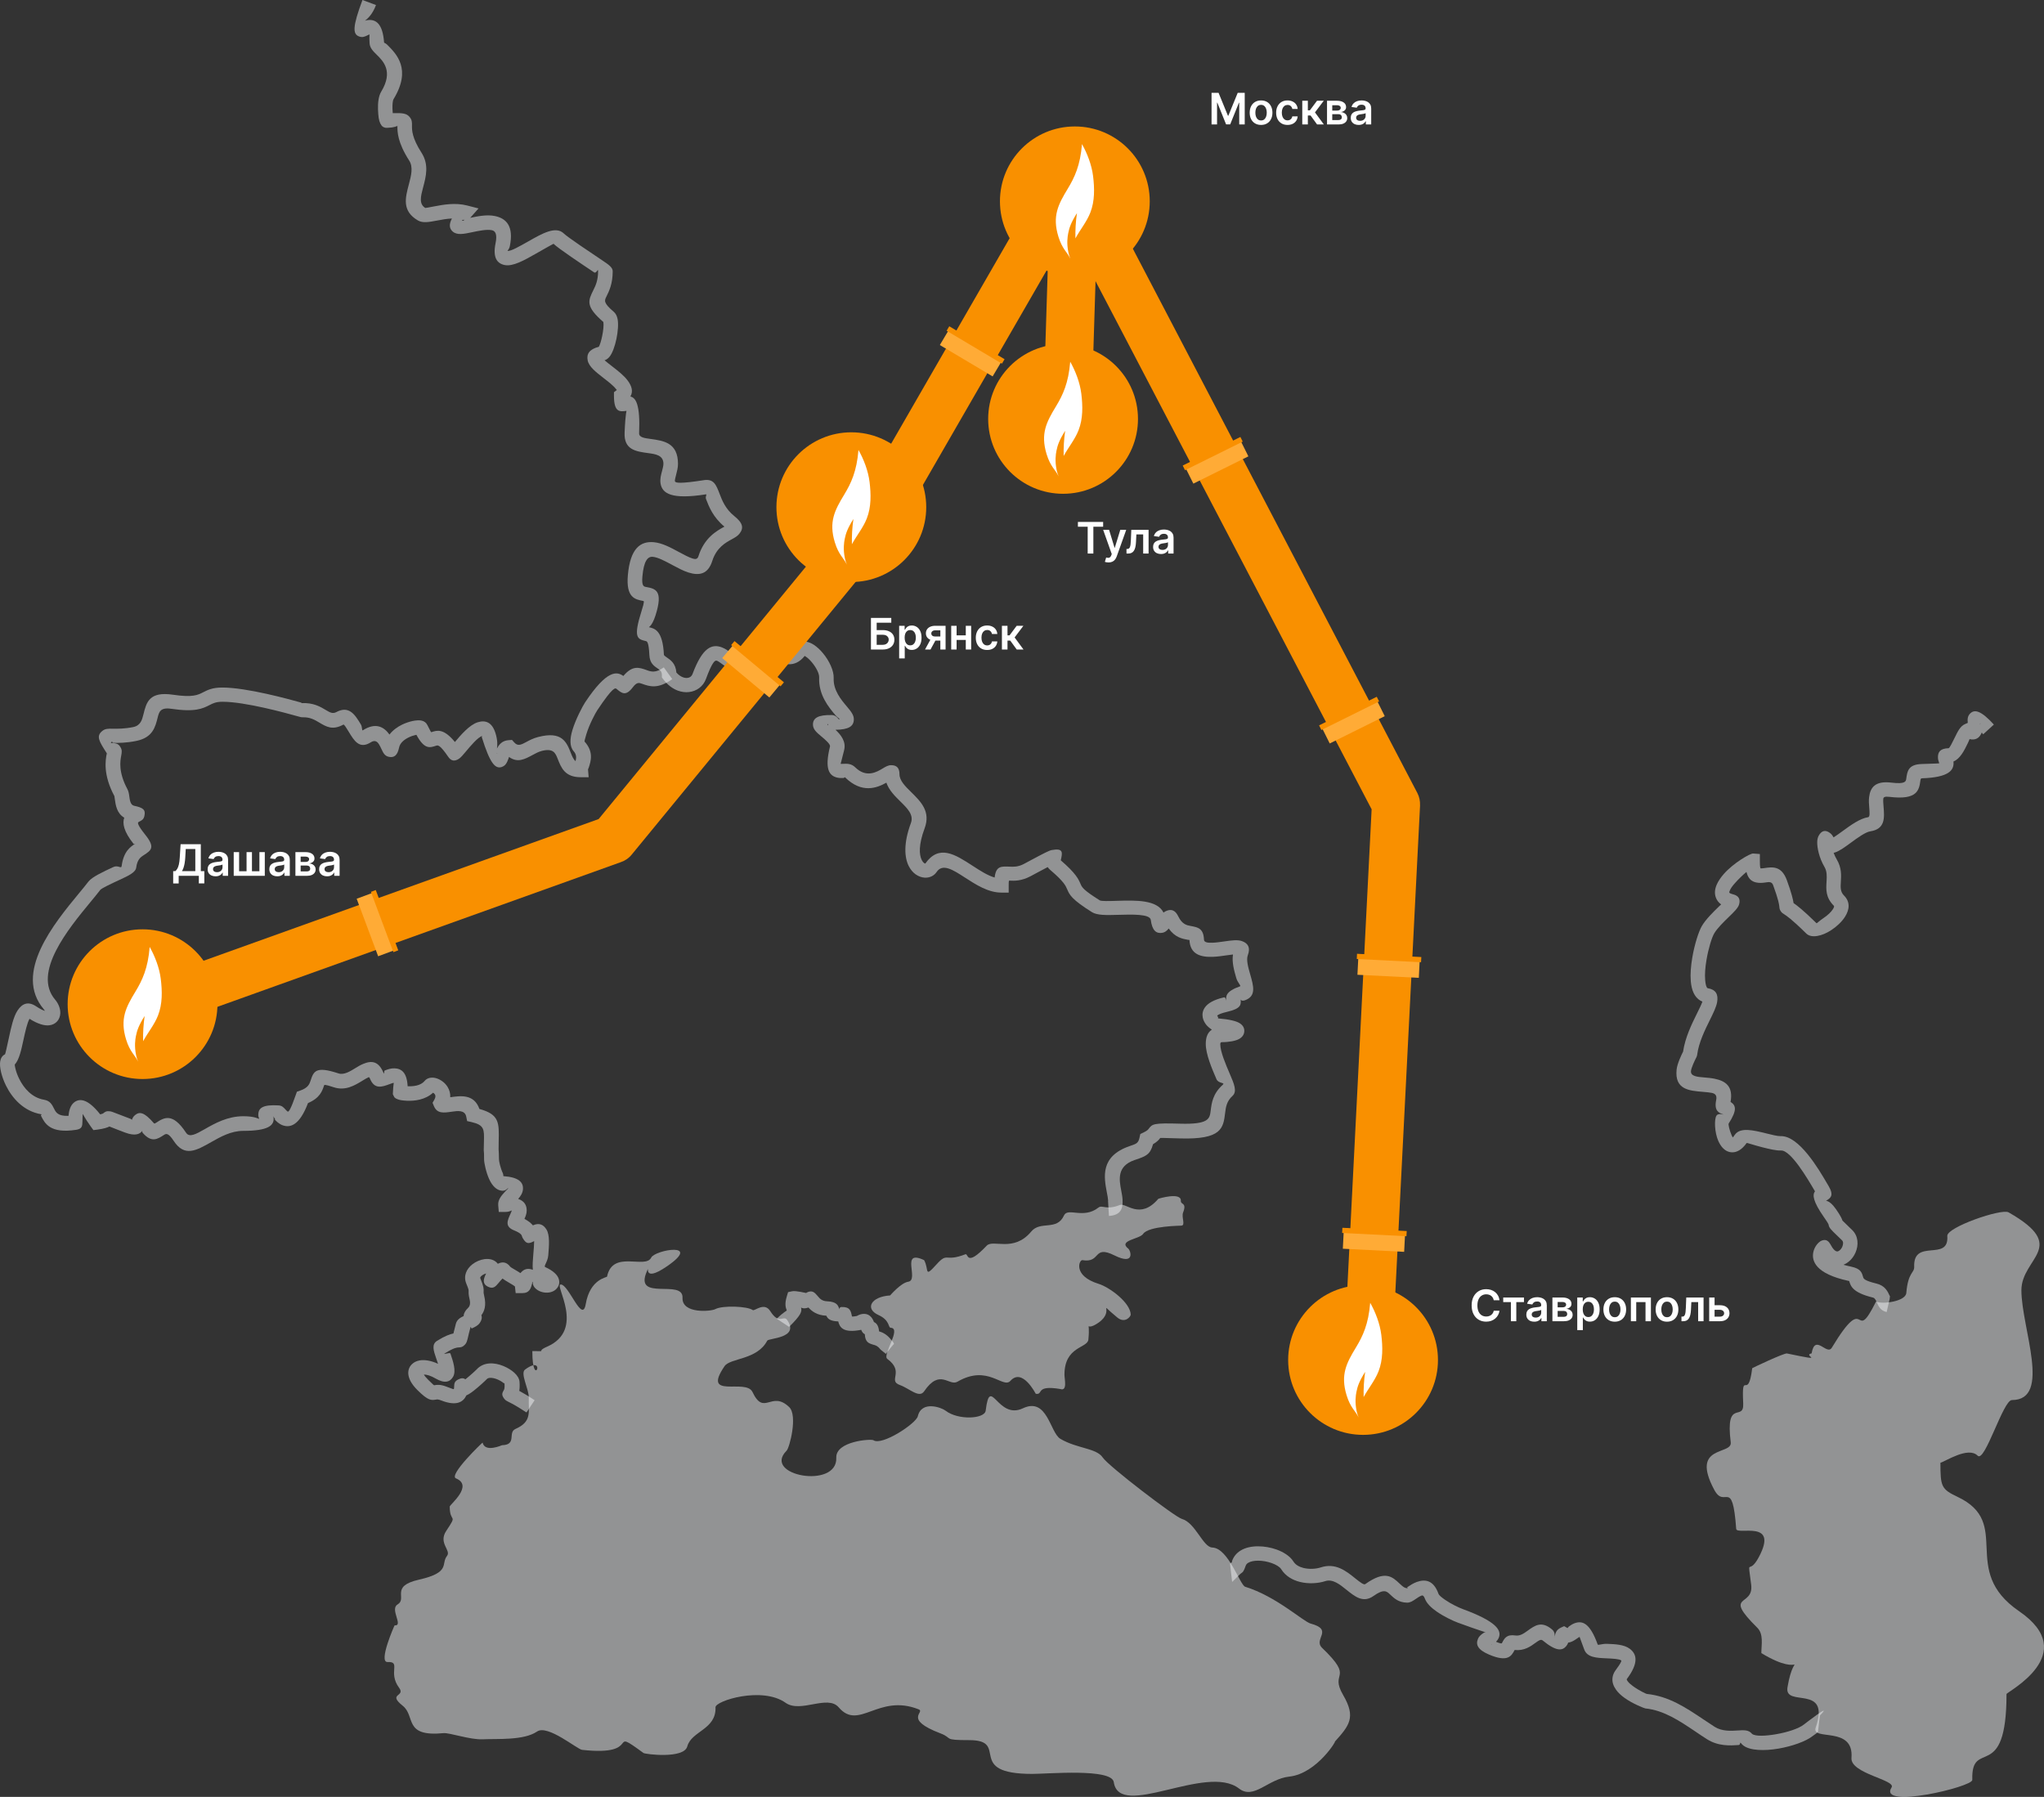
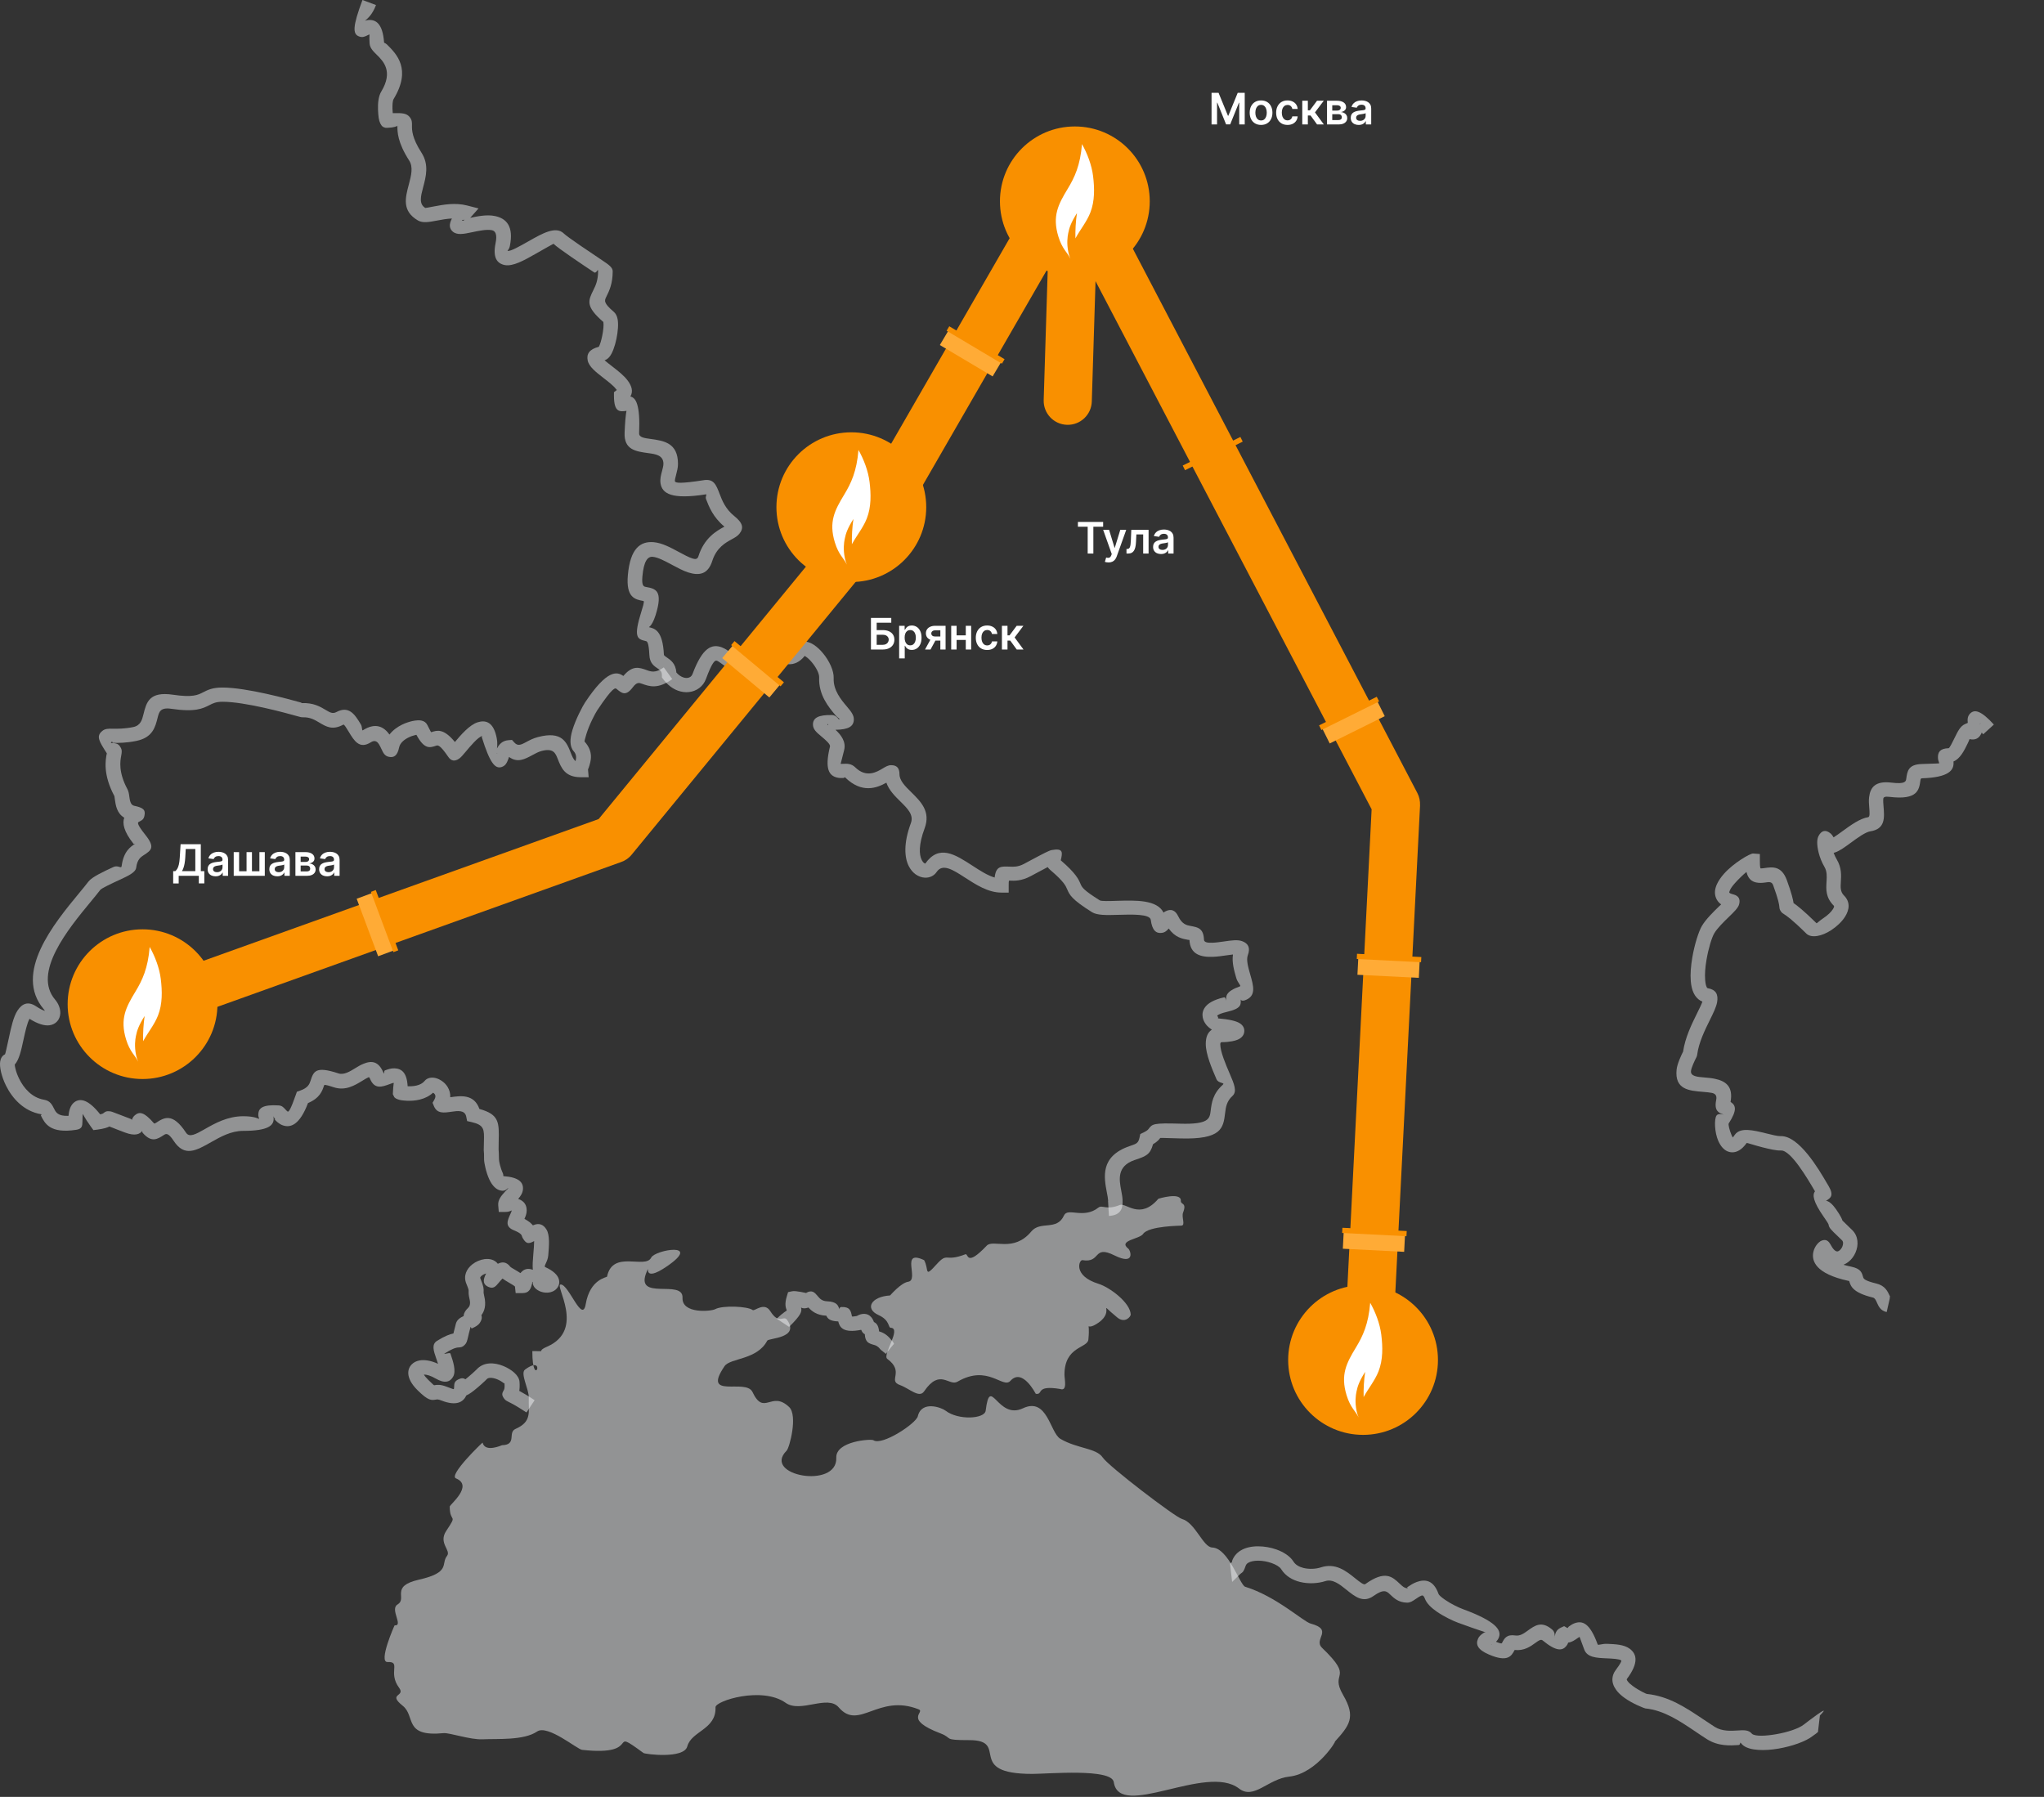
<svg xmlns="http://www.w3.org/2000/svg" xmlns:ns1="http://sodipodi.sourceforge.net/DTD/sodipodi-0.dtd" xmlns:ns2="http://www.inkscape.org/namespaces/inkscape" width="695" height="611" viewBox="0 0 695 611" fill="none" version="1.1" id="svg1013" ns1:docname="Group_580-5f576f50-9171199d.svg" ns2:version="1.0.2-2 (e86c870879, 2021-01-15)">
  <rect x="0" y="0" width="695" height="611" fill="#333333" stroke="none" />
  <defs id="defs1017" />
  <ns1:namedview pagecolor="#ffffff" bordercolor="#666666" borderopacity="1" objecttolerance="10" gridtolerance="10" guidetolerance="10" ns2:pageopacity="0" ns2:pageshadow="2" ns2:window-width="1920" ns2:window-height="991" id="namedview1015" showgrid="false" ns2:zoom="1.3420622" ns2:cx="347.5" ns2:cy="275.69512" ns2:window-x="-9" ns2:window-y="-9" ns2:window-maximized="1" ns2:current-layer="svg1013" />
  <path d="M411.952 31.568H414.336L417.528 39.359H417.654L420.846 31.568H423.23V42.32H421.361V34.933H421.261L418.289 42.289H416.893L413.921 34.917H413.821V42.32H411.952V31.568ZM428.784 42.478C427.997 42.478 427.314 42.305 426.737 41.958C426.159 41.611 425.711 41.127 425.393 40.504C425.078 39.881 424.92 39.153 424.92 38.32C424.92 37.487 425.078 36.757 425.393 36.13C425.711 35.504 426.159 35.017 426.737 34.671C427.314 34.324 427.997 34.151 428.784 34.151C429.572 34.151 430.255 34.324 430.832 34.671C431.41 35.017 431.856 35.504 432.171 36.13C432.489 36.757 432.649 37.487 432.649 38.32C432.649 39.153 432.489 39.881 432.171 40.504C431.856 41.127 431.41 41.611 430.832 41.958C430.255 42.305 429.572 42.478 428.784 42.478ZM428.795 40.955C429.222 40.955 429.579 40.838 429.866 40.603C430.153 40.365 430.367 40.047 430.507 39.648C430.65 39.249 430.722 38.804 430.722 38.314C430.722 37.821 430.65 37.375 430.507 36.976C430.367 36.573 430.153 36.253 429.866 36.015C429.579 35.777 429.222 35.658 428.795 35.658C428.357 35.658 427.993 35.777 427.703 36.015C427.416 36.253 427.201 36.573 427.057 36.976C426.917 37.375 426.847 37.821 426.847 38.314C426.847 38.804 426.917 39.249 427.057 39.648C427.201 40.047 427.416 40.365 427.703 40.603C427.993 40.838 428.357 40.955 428.795 40.955ZM437.779 42.478C436.974 42.478 436.283 42.301 435.706 41.947C435.132 41.594 434.689 41.106 434.377 40.483C434.069 39.856 433.915 39.135 433.915 38.32C433.915 37.501 434.073 36.778 434.388 36.151C434.703 35.521 435.147 35.031 435.721 34.681C436.299 34.328 436.981 34.151 437.769 34.151C438.423 34.151 439.003 34.272 439.507 34.513C440.014 34.751 440.419 35.089 440.72 35.526C441.021 35.961 441.192 36.468 441.234 37.049H439.418C439.344 36.66 439.169 36.337 438.893 36.078C438.62 35.815 438.254 35.684 437.795 35.684C437.407 35.684 437.065 35.789 436.771 35.999C436.477 36.206 436.248 36.503 436.084 36.892C435.923 37.28 435.842 37.746 435.842 38.288C435.842 38.838 435.923 39.31 436.084 39.706C436.245 40.098 436.47 40.401 436.761 40.614C437.055 40.824 437.4 40.929 437.795 40.929C438.075 40.929 438.325 40.877 438.546 40.772C438.77 40.663 438.957 40.507 439.108 40.304C439.258 40.101 439.362 39.854 439.418 39.564H441.234C441.189 40.135 441.021 40.64 440.73 41.081C440.44 41.519 440.044 41.862 439.544 42.11C439.043 42.355 438.455 42.478 437.779 42.478ZM442.795 42.32V34.256H444.695V37.511H445.388L447.814 34.256H450.103L447.116 38.215L450.135 42.32H447.835L445.625 39.28H444.695V42.32H442.795ZM451.212 42.32V34.256H454.599C455.554 34.256 456.308 34.447 456.862 34.828C457.418 35.21 457.696 35.742 457.696 36.424C457.696 36.876 457.539 37.245 457.224 37.532C456.912 37.816 456.487 38.006 455.948 38.104C456.371 38.139 456.743 38.246 457.061 38.425C457.383 38.603 457.635 38.838 457.817 39.128C457.999 39.419 458.09 39.753 458.09 40.131C458.09 40.575 457.973 40.962 457.738 41.291C457.507 41.617 457.17 41.87 456.725 42.053C456.284 42.231 455.748 42.32 455.118 42.32H451.212ZM452.992 40.824H455.118C455.468 40.824 455.743 40.742 455.943 40.577C456.142 40.409 456.242 40.182 456.242 39.895C456.242 39.562 456.142 39.301 455.943 39.112C455.743 38.92 455.468 38.824 455.118 38.824H452.992V40.824ZM452.992 37.595H454.635C454.894 37.595 455.117 37.558 455.302 37.485C455.488 37.408 455.629 37.301 455.727 37.165C455.825 37.025 455.874 36.858 455.874 36.666C455.874 36.389 455.761 36.172 455.533 36.015C455.309 35.857 454.998 35.779 454.599 35.779H452.992V37.595ZM461.979 42.483C461.468 42.483 461.008 42.392 460.598 42.21C460.192 42.025 459.87 41.752 459.632 41.391C459.398 41.031 459.281 40.586 459.281 40.057C459.281 39.602 459.365 39.226 459.533 38.929C459.701 38.631 459.93 38.393 460.22 38.215C460.511 38.036 460.838 37.901 461.202 37.81C461.57 37.716 461.949 37.648 462.341 37.606C462.814 37.557 463.197 37.513 463.491 37.474C463.785 37.432 463.999 37.369 464.132 37.285C464.268 37.198 464.337 37.063 464.337 36.881V36.849C464.337 36.454 464.219 36.148 463.985 35.931C463.75 35.714 463.413 35.605 462.971 35.605C462.506 35.605 462.137 35.707 461.864 35.91C461.594 36.113 461.412 36.352 461.318 36.629L459.543 36.377C459.683 35.887 459.914 35.477 460.236 35.148C460.558 34.816 460.952 34.567 461.417 34.403C461.883 34.235 462.397 34.151 462.961 34.151C463.35 34.151 463.736 34.196 464.121 34.287C464.506 34.378 464.858 34.529 465.177 34.739C465.495 34.946 465.751 35.227 465.943 35.584C466.139 35.941 466.237 36.388 466.237 36.923V42.32H464.41V41.212H464.347C464.232 41.437 464.069 41.647 463.859 41.843C463.652 42.035 463.392 42.191 463.077 42.31C462.765 42.425 462.399 42.483 461.979 42.483ZM462.473 41.087C462.854 41.087 463.185 41.011 463.465 40.861C463.745 40.707 463.96 40.504 464.111 40.252C464.265 40 464.342 39.725 464.342 39.427V38.477C464.282 38.526 464.181 38.572 464.037 38.614C463.897 38.656 463.74 38.692 463.565 38.724C463.39 38.755 463.217 38.783 463.045 38.808C462.873 38.832 462.725 38.853 462.599 38.871C462.315 38.909 462.061 38.972 461.837 39.06C461.613 39.147 461.437 39.27 461.307 39.427C461.178 39.581 461.113 39.781 461.113 40.026C461.113 40.376 461.241 40.64 461.496 40.819C461.752 40.997 462.077 41.087 462.473 41.087Z" fill="white" id="path927" />
  <path d="M366.51 179.107V177.474H375.089V179.107H371.765V188.227H369.833V179.107H366.51ZM376.916 191.251C376.657 191.251 376.417 191.23 376.197 191.188C375.98 191.149 375.806 191.104 375.677 191.051L376.118 189.571C376.394 189.651 376.641 189.69 376.858 189.686C377.075 189.683 377.266 189.614 377.43 189.481C377.598 189.352 377.74 189.135 377.856 188.83L378.018 188.395L375.094 180.162H377.11L378.969 186.252H379.053L380.917 180.162H382.938L379.709 189.203C379.559 189.63 379.359 189.996 379.111 190.3C378.862 190.608 378.557 190.843 378.197 191.004C377.84 191.168 377.413 191.251 376.916 191.251ZM383.032 188.227L383.022 186.662H383.3C383.51 186.662 383.687 186.615 383.83 186.52C383.974 186.426 384.093 186.268 384.188 186.048C384.282 185.824 384.356 185.523 384.408 185.145C384.461 184.767 384.497 184.296 384.518 183.732L384.66 180.162H390.54V188.227H388.703V181.721H386.387L386.261 184.32C386.23 184.992 386.155 185.575 386.036 186.069C385.92 186.559 385.756 186.963 385.542 187.282C385.332 187.6 385.068 187.838 384.749 187.996C384.431 188.15 384.055 188.227 383.62 188.227H383.032ZM394.775 188.389C394.264 188.389 393.803 188.298 393.394 188.116C392.988 187.931 392.666 187.658 392.428 187.297C392.193 186.937 392.076 186.492 392.076 185.964C392.076 185.509 392.16 185.132 392.328 184.835C392.496 184.537 392.725 184.299 393.016 184.121C393.306 183.942 393.634 183.808 393.998 183.717C394.365 183.622 394.745 183.554 395.137 183.512C395.609 183.463 395.993 183.419 396.287 183.381C396.581 183.339 396.794 183.276 396.927 183.192C397.064 183.104 397.132 182.969 397.132 182.787V182.756C397.132 182.36 397.015 182.054 396.78 181.837C396.546 181.62 396.208 181.511 395.767 181.511C395.301 181.511 394.932 181.613 394.659 181.816C394.39 182.019 394.208 182.259 394.113 182.535L392.339 182.283C392.479 181.793 392.71 181.384 393.032 181.055C393.354 180.722 393.747 180.474 394.213 180.309C394.678 180.141 395.193 180.057 395.756 180.057C396.145 180.057 396.532 180.103 396.917 180.194C397.302 180.285 397.654 180.435 397.972 180.645C398.291 180.852 398.546 181.133 398.739 181.49C398.935 181.848 399.033 182.294 399.033 182.829V188.227H397.206V187.119H397.143C397.027 187.343 396.864 187.553 396.654 187.749C396.448 187.941 396.187 188.097 395.872 188.216C395.56 188.332 395.195 188.389 394.775 188.389ZM395.268 186.993C395.65 186.993 395.98 186.917 396.26 186.767C396.54 186.613 396.756 186.41 396.906 186.158C397.06 185.906 397.137 185.631 397.137 185.334V184.383C397.078 184.432 396.976 184.478 396.833 184.52C396.693 184.562 396.535 184.599 396.36 184.63C396.185 184.662 396.012 184.69 395.84 184.714C395.669 184.739 395.52 184.76 395.394 184.777C395.111 184.816 394.857 184.879 394.633 184.966C394.409 185.054 394.232 185.176 394.103 185.334C393.973 185.488 393.908 185.687 393.908 185.932C393.908 186.282 394.036 186.546 394.292 186.725C394.547 186.903 394.873 186.993 395.268 186.993Z" fill="white" id="path929" />
  <path d="M296.139 220.857V210.105H303.053V211.738H298.087V214.258H300.16C300.983 214.258 301.688 214.393 302.276 214.662C302.868 214.928 303.321 215.304 303.636 215.791C303.951 216.277 304.109 216.85 304.109 217.508C304.109 218.169 303.951 218.752 303.636 219.256C303.321 219.757 302.868 220.149 302.276 220.432C301.688 220.716 300.983 220.857 300.16 220.857H296.139ZM298.087 219.261H300.16C300.594 219.261 300.962 219.179 301.263 219.015C301.564 218.85 301.791 218.633 301.945 218.364C302.103 218.094 302.182 217.802 302.182 217.487C302.182 217.032 302.007 216.645 301.657 216.326C301.31 216.004 300.811 215.843 300.16 215.843H298.087V219.261ZM305.728 223.882V212.793H307.597V214.127H307.708C307.806 213.931 307.944 213.722 308.122 213.502C308.301 213.278 308.542 213.087 308.847 212.93C309.151 212.769 309.54 212.688 310.012 212.688C310.636 212.688 311.197 212.847 311.698 213.166C312.202 213.481 312.601 213.948 312.895 214.568C313.192 215.184 313.341 215.94 313.341 216.836C313.341 217.721 313.196 218.474 312.905 219.093C312.615 219.713 312.219 220.185 311.719 220.511C311.218 220.836 310.651 220.999 310.018 220.999C309.556 220.999 309.172 220.922 308.868 220.768C308.563 220.614 308.318 220.429 308.133 220.212C307.951 219.991 307.809 219.783 307.708 219.587H307.629V223.882H305.728ZM307.592 216.825C307.592 217.347 307.666 217.804 307.813 218.196C307.963 218.588 308.178 218.894 308.458 219.114C308.742 219.331 309.085 219.44 309.487 219.44C309.907 219.44 310.259 219.328 310.543 219.104C310.826 218.876 311.04 218.567 311.183 218.175C311.33 217.779 311.404 217.329 311.404 216.825C311.404 216.325 311.332 215.88 311.189 215.492C311.045 215.103 310.832 214.799 310.548 214.578C310.264 214.358 309.911 214.247 309.487 214.247C309.081 214.247 308.737 214.354 308.453 214.568C308.17 214.781 307.954 215.08 307.807 215.465C307.664 215.85 307.592 216.304 307.592 216.825ZM319.736 220.857V214.337H318.014C317.576 214.337 317.24 214.438 317.006 214.641C316.771 214.844 316.656 215.096 316.659 215.397C316.656 215.698 316.766 215.947 316.99 216.143C317.214 216.339 317.534 216.437 317.951 216.437H320.334V217.823H317.951C317.307 217.823 316.75 217.721 316.281 217.518C315.812 217.315 315.452 217.028 315.2 216.657C314.948 216.286 314.822 215.852 314.822 215.355C314.822 214.837 314.949 214.387 315.205 214.006C315.464 213.621 315.832 213.323 316.308 213.113C316.787 212.9 317.356 212.793 318.014 212.793H321.516V220.857H319.736ZM314.528 220.857L316.78 216.72H318.654L316.397 220.857H314.528ZM328.969 216.038V217.597H324.674V216.038H328.969ZM325.262 212.793V220.857H323.429V212.793H325.262ZM330.213 212.793V220.857H328.386V212.793H330.213ZM335.653 221.015C334.848 221.015 334.157 220.838 333.58 220.485C333.006 220.131 332.563 219.643 332.251 219.02C331.943 218.393 331.789 217.672 331.789 216.857C331.789 216.038 331.947 215.315 332.262 214.688C332.577 214.058 333.021 213.568 333.595 213.218C334.173 212.865 334.855 212.688 335.643 212.688C336.297 212.688 336.877 212.809 337.381 213.05C337.888 213.288 338.293 213.626 338.594 214.064C338.895 214.498 339.066 215.005 339.108 215.586H337.291C337.218 215.198 337.043 214.874 336.766 214.615C336.493 214.352 336.128 214.221 335.669 214.221C335.281 214.221 334.939 214.326 334.645 214.536C334.351 214.743 334.122 215.04 333.958 215.429C333.797 215.817 333.716 216.283 333.716 216.825C333.716 217.375 333.797 217.847 333.958 218.243C334.119 218.635 334.344 218.938 334.635 219.151C334.929 219.361 335.274 219.466 335.669 219.466C335.949 219.466 336.199 219.414 336.42 219.309C336.644 219.2 336.831 219.044 336.982 218.841C337.132 218.638 337.235 218.392 337.291 218.101H339.108C339.063 218.672 338.895 219.177 338.604 219.618C338.314 220.056 337.918 220.399 337.417 220.647C336.917 220.892 336.329 221.015 335.653 221.015ZM340.669 220.857V212.793H342.569V216.048H343.262L345.688 212.793H347.977L344.99 216.752L348.009 220.857H345.709L343.499 217.818H342.569V220.857H340.669Z" fill="white" id="path931" />
  <path d="M58.885 300.406V296.222H59.605C59.846 296.029 60.072 295.758 60.282 295.408C60.492 295.058 60.67 294.578 60.817 293.969C60.964 293.36 61.066 292.573 61.122 291.607L61.405 287.06H68.278V296.222H69.475V300.396H67.606V297.812H60.754V300.406H58.885ZM61.873 296.222H66.409V288.693H63.159L62.991 291.607C62.945 292.338 62.872 292.993 62.77 293.57C62.669 294.148 62.541 294.657 62.387 295.098C62.233 295.536 62.062 295.91 61.873 296.222ZM73.299 297.975C72.787 297.975 72.327 297.884 71.918 297.702C71.512 297.517 71.19 297.244 70.952 296.883C70.717 296.523 70.6 296.078 70.6 295.55C70.6 295.095 70.684 294.718 70.852 294.421C71.02 294.123 71.249 293.885 71.54 293.707C71.83 293.528 72.157 293.394 72.521 293.303C72.889 293.208 73.269 293.14 73.661 293.098C74.133 293.049 74.516 293.005 74.811 292.967C75.105 292.925 75.318 292.862 75.451 292.778C75.588 292.69 75.656 292.555 75.656 292.373V292.342C75.656 291.946 75.539 291.64 75.304 291.423C75.07 291.206 74.732 291.097 74.291 291.097C73.825 291.097 73.456 291.199 73.183 291.402C72.913 291.605 72.731 291.845 72.637 292.121L70.862 291.869C71.002 291.379 71.233 290.97 71.555 290.641C71.877 290.308 72.271 290.06 72.737 289.895C73.202 289.727 73.717 289.643 74.28 289.643C74.669 289.643 75.056 289.689 75.441 289.78C75.826 289.871 76.177 290.021 76.496 290.231C76.814 290.438 77.07 290.719 77.262 291.076C77.458 291.433 77.556 291.88 77.556 292.415V297.812H75.729V296.705H75.666C75.551 296.929 75.388 297.139 75.178 297.335C74.972 297.527 74.711 297.683 74.396 297.802C74.084 297.918 73.719 297.975 73.299 297.975ZM73.792 296.579C74.174 296.579 74.504 296.503 74.784 296.353C75.064 296.199 75.28 295.996 75.43 295.744C75.584 295.492 75.661 295.217 75.661 294.92V293.969C75.602 294.018 75.5 294.064 75.357 294.106C75.217 294.148 75.059 294.185 74.884 294.216C74.709 294.248 74.536 294.276 74.364 294.3C74.193 294.325 74.044 294.346 73.918 294.363C73.635 294.402 73.381 294.465 73.157 294.552C72.933 294.64 72.756 294.762 72.626 294.92C72.497 295.074 72.432 295.273 72.432 295.518C72.432 295.868 72.56 296.132 72.816 296.311C73.071 296.489 73.397 296.579 73.792 296.579ZM79.468 289.748H81.3V296.248H83.836V289.748H85.668V296.248H88.204V289.748H90.036V297.812H79.468V289.748ZM94.277 297.975C93.766 297.975 93.306 297.884 92.896 297.702C92.49 297.517 92.168 297.244 91.93 296.883C91.696 296.523 91.579 296.078 91.579 295.55C91.579 295.095 91.663 294.718 91.831 294.421C91.999 294.123 92.228 293.885 92.518 293.707C92.809 293.528 93.136 293.394 93.5 293.303C93.868 293.208 94.247 293.14 94.639 293.098C95.112 293.049 95.495 293.005 95.789 292.967C96.083 292.925 96.297 292.862 96.43 292.778C96.566 292.69 96.635 292.555 96.635 292.373V292.342C96.635 291.946 96.517 291.64 96.283 291.423C96.048 291.206 95.71 291.097 95.269 291.097C94.804 291.097 94.435 291.199 94.162 291.402C93.892 291.605 93.71 291.845 93.616 292.121L91.841 291.869C91.981 291.379 92.212 290.97 92.534 290.641C92.856 290.308 93.25 290.06 93.715 289.895C94.181 289.727 94.695 289.643 95.259 289.643C95.647 289.643 96.034 289.689 96.419 289.78C96.804 289.871 97.156 290.021 97.475 290.231C97.793 290.438 98.049 290.719 98.241 291.076C98.437 291.433 98.535 291.88 98.535 292.415V297.812H96.708V296.705H96.645C96.529 296.929 96.367 297.139 96.157 297.335C95.95 297.527 95.689 297.683 95.374 297.802C95.063 297.918 94.697 297.975 94.277 297.975ZM94.771 296.579C95.152 296.579 95.483 296.503 95.763 296.353C96.043 296.199 96.258 295.996 96.409 295.744C96.563 295.492 96.64 295.217 96.64 294.92V293.969C96.58 294.018 96.479 294.064 96.335 294.106C96.195 294.148 96.038 294.185 95.863 294.216C95.688 294.248 95.514 294.276 95.343 294.3C95.171 294.325 95.023 294.346 94.897 294.363C94.613 294.402 94.359 294.465 94.135 294.552C93.911 294.64 93.735 294.762 93.605 294.92C93.476 295.074 93.411 295.273 93.411 295.518C93.411 295.868 93.539 296.132 93.794 296.311C94.05 296.489 94.375 296.579 94.771 296.579ZM100.446 297.812V289.748H103.833C104.788 289.748 105.542 289.939 106.096 290.32C106.652 290.702 106.93 291.234 106.93 291.916C106.93 292.368 106.773 292.737 106.458 293.024C106.146 293.308 105.721 293.499 105.182 293.597C105.605 293.632 105.976 293.738 106.295 293.917C106.617 294.095 106.869 294.33 107.051 294.62C107.233 294.911 107.324 295.245 107.324 295.623C107.324 296.068 107.207 296.454 106.972 296.783C106.741 297.109 106.404 297.363 105.959 297.545C105.518 297.723 104.982 297.812 104.352 297.812H100.446ZM102.226 296.316H104.352C104.702 296.316 104.977 296.234 105.177 296.069C105.376 295.901 105.476 295.674 105.476 295.387C105.476 295.054 105.376 294.794 105.177 294.605C104.977 294.412 104.702 294.316 104.352 294.316H102.226V296.316ZM102.226 293.087H103.869C104.128 293.087 104.351 293.051 104.536 292.977C104.722 292.9 104.863 292.793 104.961 292.657C105.059 292.517 105.108 292.35 105.108 292.158C105.108 291.881 104.995 291.664 104.767 291.507C104.543 291.349 104.232 291.271 103.833 291.271H102.226V293.087ZM111.213 297.975C110.702 297.975 110.242 297.884 109.832 297.702C109.426 297.517 109.104 297.244 108.866 296.883C108.632 296.523 108.515 296.078 108.515 295.55C108.515 295.095 108.599 294.718 108.767 294.421C108.935 294.123 109.164 293.885 109.454 293.707C109.745 293.528 110.072 293.394 110.436 293.303C110.804 293.208 111.183 293.14 111.575 293.098C112.048 293.049 112.431 293.005 112.725 292.967C113.019 292.925 113.233 292.862 113.366 292.778C113.502 292.69 113.571 292.555 113.571 292.373V292.342C113.571 291.946 113.453 291.64 113.219 291.423C112.984 291.206 112.647 291.097 112.205 291.097C111.74 291.097 111.371 291.199 111.098 291.402C110.828 291.605 110.646 291.845 110.552 292.121L108.777 291.869C108.917 291.379 109.148 290.97 109.47 290.641C109.792 290.308 110.186 290.06 110.651 289.895C111.117 289.727 111.631 289.643 112.195 289.643C112.584 289.643 112.97 289.689 113.355 289.78C113.74 289.871 114.092 290.021 114.411 290.231C114.729 290.438 114.985 290.719 115.177 291.076C115.373 291.433 115.471 291.88 115.471 292.415V297.812H113.644V296.705H113.581C113.466 296.929 113.303 297.139 113.093 297.335C112.886 297.527 112.626 297.683 112.31 297.802C111.999 297.918 111.633 297.975 111.213 297.975ZM111.707 296.579C112.088 296.579 112.419 296.503 112.699 296.353C112.979 296.199 113.194 295.996 113.345 295.744C113.499 295.492 113.576 295.217 113.576 294.92V293.969C113.516 294.018 113.415 294.064 113.271 294.106C113.131 294.148 112.974 294.185 112.799 294.216C112.624 294.248 112.45 294.276 112.279 294.3C112.107 294.325 111.959 294.346 111.833 294.363C111.549 294.402 111.295 294.465 111.071 294.552C110.847 294.64 110.671 294.762 110.541 294.92C110.412 295.074 110.347 295.273 110.347 295.518C110.347 295.868 110.475 296.132 110.73 296.311C110.986 296.489 111.311 296.579 111.707 296.579Z" fill="white" id="path935" />
-   <path d="M509.865 442.137H507.901C507.845 441.815 507.742 441.53 507.591 441.281C507.441 441.029 507.254 440.816 507.03 440.641C506.806 440.466 506.55 440.335 506.263 440.247C505.98 440.156 505.673 440.111 505.344 440.111C504.76 440.111 504.242 440.258 503.79 440.552C503.339 440.842 502.985 441.269 502.73 441.833C502.474 442.393 502.346 443.077 502.346 443.885C502.346 444.708 502.474 445.401 502.73 445.965C502.989 446.525 503.342 446.948 503.79 447.235C504.242 447.519 504.758 447.66 505.339 447.66C505.661 447.66 505.962 447.618 506.242 447.534C506.526 447.447 506.779 447.319 507.003 447.151C507.231 446.983 507.422 446.777 507.576 446.532C507.733 446.287 507.842 446.007 507.901 445.692L509.865 445.702C509.791 446.213 509.632 446.693 509.387 447.141C509.146 447.589 508.829 447.984 508.437 448.327C508.045 448.667 507.586 448.933 507.061 449.125C506.536 449.314 505.953 449.409 505.313 449.409C504.368 449.409 503.524 449.19 502.782 448.752C502.04 448.315 501.456 447.683 501.029 446.857C500.602 446.031 500.388 445.041 500.388 443.885C500.388 442.727 500.603 441.736 501.034 440.914C501.464 440.088 502.051 439.456 502.793 439.018C503.535 438.581 504.375 438.362 505.313 438.362C505.911 438.362 506.468 438.446 506.982 438.614C507.497 438.782 507.955 439.029 508.358 439.354C508.761 439.677 509.091 440.072 509.35 440.541C509.613 441.007 509.784 441.539 509.865 442.137ZM511.124 442.757V441.197H518.18V442.757H515.571V449.262H513.733V442.757H511.124ZM521.682 449.424C521.171 449.424 520.711 449.333 520.301 449.151C519.895 448.966 519.573 448.693 519.335 448.332C519.1 447.972 518.983 447.527 518.983 446.999C518.983 446.544 519.067 446.168 519.235 445.87C519.403 445.573 519.632 445.335 519.923 445.156C520.214 444.978 520.541 444.843 520.905 444.752C521.272 444.657 521.652 444.589 522.044 444.547C522.517 444.498 522.9 444.454 523.194 444.416C523.488 444.374 523.701 444.311 523.834 444.227C523.971 444.139 524.039 444.004 524.039 443.822V443.791C524.039 443.395 523.922 443.089 523.687 442.872C523.453 442.655 523.115 442.547 522.674 442.547C522.209 442.547 521.839 442.648 521.566 442.851C521.297 443.054 521.115 443.294 521.02 443.57L519.246 443.318C519.386 442.828 519.617 442.419 519.939 442.09C520.261 441.757 520.655 441.509 521.12 441.344C521.586 441.176 522.1 441.092 522.664 441.092C523.052 441.092 523.439 441.138 523.824 441.229C524.209 441.32 524.561 441.47 524.879 441.68C525.198 441.887 525.453 442.169 525.646 442.526C525.842 442.883 525.94 443.329 525.94 443.864V449.262H524.113V448.154H524.05C523.934 448.378 523.771 448.588 523.561 448.784C523.355 448.976 523.094 449.132 522.779 449.251C522.468 449.367 522.102 449.424 521.682 449.424ZM522.175 448.028C522.557 448.028 522.888 447.953 523.168 447.802C523.448 447.648 523.663 447.445 523.813 447.193C523.967 446.941 524.044 446.666 524.044 446.369V445.419C523.985 445.468 523.883 445.513 523.74 445.555C523.6 445.597 523.442 445.634 523.267 445.665C523.092 445.697 522.919 445.725 522.748 445.749C522.576 445.774 522.427 445.795 522.301 445.812C522.018 445.851 521.764 445.914 521.54 446.001C521.316 446.089 521.139 446.211 521.01 446.369C520.88 446.523 520.816 446.722 520.816 446.967C520.816 447.317 520.943 447.582 521.199 447.76C521.454 447.939 521.78 448.028 522.175 448.028ZM527.851 449.262V441.197H531.237C532.193 441.197 532.947 441.388 533.5 441.77C534.057 442.151 534.335 442.683 534.335 443.366C534.335 443.817 534.177 444.186 533.862 444.473C533.551 444.757 533.126 444.948 532.587 445.046C533.01 445.081 533.381 445.188 533.7 445.366C534.022 445.545 534.274 445.779 534.456 446.07C534.638 446.36 534.729 446.694 534.729 447.072C534.729 447.517 534.611 447.904 534.377 448.233C534.146 448.558 533.808 448.812 533.364 448.994C532.923 449.172 532.387 449.262 531.757 449.262H527.851ZM529.631 447.765H531.757C532.107 447.765 532.382 447.683 532.581 447.519C532.781 447.351 532.881 447.123 532.881 446.836C532.881 446.504 532.781 446.243 532.581 446.054C532.382 445.861 532.107 445.765 531.757 445.765H529.631V447.765ZM529.631 444.536H531.274C531.533 444.536 531.755 444.5 531.941 444.426C532.126 444.349 532.268 444.242 532.366 444.106C532.464 443.966 532.513 443.8 532.513 443.607C532.513 443.331 532.399 443.114 532.172 442.956C531.948 442.799 531.636 442.72 531.237 442.72H529.631V444.536ZM536.297 452.286V441.197H538.166V442.531H538.277C538.375 442.335 538.513 442.127 538.691 441.906C538.87 441.682 539.111 441.491 539.416 441.334C539.72 441.173 540.109 441.092 540.581 441.092C541.204 441.092 541.766 441.252 542.267 441.57C542.771 441.885 543.17 442.352 543.464 442.972C543.761 443.588 543.91 444.344 543.91 445.24C543.91 446.126 543.765 446.878 543.474 447.498C543.184 448.117 542.788 448.59 542.288 448.915C541.787 449.241 541.22 449.403 540.587 449.403C540.125 449.403 539.741 449.326 539.437 449.172C539.132 449.018 538.887 448.833 538.702 448.616C538.52 448.395 538.378 448.187 538.277 447.991H538.198V452.286H536.297ZM538.161 445.23C538.161 445.751 538.235 446.208 538.382 446.6C538.532 446.992 538.747 447.298 539.027 447.519C539.311 447.736 539.654 447.844 540.056 447.844C540.476 447.844 540.828 447.732 541.112 447.508C541.395 447.281 541.609 446.971 541.752 446.579C541.899 446.183 541.973 445.734 541.973 445.23C541.973 444.729 541.901 444.284 541.758 443.896C541.614 443.507 541.4 443.203 541.117 442.982C540.833 442.762 540.48 442.652 540.056 442.652C539.65 442.652 539.306 442.758 539.022 442.972C538.739 443.185 538.523 443.485 538.376 443.87C538.233 444.255 538.161 444.708 538.161 445.23ZM549.055 449.419C548.268 449.419 547.585 449.246 547.008 448.899C546.43 448.553 545.982 448.068 545.664 447.445C545.349 446.822 545.191 446.094 545.191 445.261C545.191 444.428 545.349 443.698 545.664 443.072C545.982 442.445 546.43 441.959 547.008 441.612C547.585 441.266 548.268 441.092 549.055 441.092C549.843 441.092 550.525 441.266 551.103 441.612C551.68 441.959 552.127 442.445 552.442 443.072C552.76 443.698 552.92 444.428 552.92 445.261C552.92 446.094 552.76 446.822 552.442 447.445C552.127 448.068 551.68 448.553 551.103 448.899C550.525 449.246 549.843 449.419 549.055 449.419ZM549.066 447.897C549.493 447.897 549.85 447.779 550.137 447.545C550.424 447.307 550.637 446.988 550.777 446.589C550.921 446.19 550.993 445.746 550.993 445.256C550.993 444.762 550.921 444.316 550.777 443.917C550.637 443.514 550.424 443.194 550.137 442.956C549.85 442.718 549.493 442.599 549.066 442.599C548.628 442.599 548.264 442.718 547.974 442.956C547.687 443.194 547.472 443.514 547.328 443.917C547.188 444.316 547.118 444.762 547.118 445.256C547.118 445.746 547.188 446.19 547.328 446.589C547.472 446.988 547.687 447.307 547.974 447.545C548.264 447.779 548.628 447.897 549.066 447.897ZM554.533 449.262V441.197H561.342V449.262H559.51V442.757H556.349V449.262H554.533ZM566.814 449.419C566.027 449.419 565.344 449.246 564.767 448.899C564.189 448.553 563.741 448.068 563.423 447.445C563.108 446.822 562.95 446.094 562.95 445.261C562.95 444.428 563.108 443.698 563.423 443.072C563.741 442.445 564.189 441.959 564.767 441.612C565.344 441.266 566.027 441.092 566.814 441.092C567.602 441.092 568.284 441.266 568.862 441.612C569.439 441.959 569.886 442.445 570.201 443.072C570.519 443.698 570.679 444.428 570.679 445.261C570.679 446.094 570.519 446.822 570.201 447.445C569.886 448.068 569.439 448.553 568.862 448.899C568.284 449.246 567.602 449.419 566.814 449.419ZM566.825 447.897C567.252 447.897 567.609 447.779 567.896 447.545C568.183 447.307 568.396 446.988 568.536 446.589C568.68 446.19 568.752 445.746 568.752 445.256C568.752 444.762 568.68 444.316 568.536 443.917C568.396 443.514 568.183 443.194 567.896 442.956C567.609 442.718 567.252 442.599 566.825 442.599C566.387 442.599 566.023 442.718 565.733 442.956C565.446 443.194 565.231 443.514 565.087 443.917C564.947 444.316 564.877 444.762 564.877 445.256C564.877 445.746 564.947 446.19 565.087 446.589C565.231 446.988 565.446 447.307 565.733 447.545C566.023 447.779 566.387 447.897 566.825 447.897ZM571.735 449.262L571.725 447.697H572.003C572.213 447.697 572.39 447.65 572.533 447.555C572.677 447.461 572.796 447.303 572.89 447.083C572.985 446.859 573.058 446.558 573.111 446.18C573.163 445.802 573.2 445.331 573.221 444.768L573.363 441.197H579.243V449.262H577.405V442.757H575.09L574.964 445.356C574.933 446.028 574.857 446.61 574.738 447.104C574.623 447.594 574.458 447.998 574.245 448.317C574.035 448.635 573.77 448.873 573.452 449.031C573.133 449.185 572.757 449.262 572.323 449.262H571.735ZM582.443 443.822H584.821C585.85 443.822 586.647 444.073 587.21 444.573C587.774 445.074 588.057 445.73 588.061 446.542C588.057 447.071 587.928 447.54 587.672 447.949C587.42 448.359 587.053 448.681 586.57 448.915C586.09 449.146 585.507 449.262 584.821 449.262H581.157V441.197H582.989V447.702H584.821C585.234 447.702 585.574 447.597 585.84 447.387C586.106 447.174 586.239 446.901 586.239 446.568C586.239 446.218 586.106 445.933 585.84 445.713C585.574 445.492 585.234 445.382 584.821 445.382H582.443V443.822Z" fill="white" id="path937" />
  <path opacity="0.5" d="M376.756 408.434C376.788 408.434 376.788 408.291 376.772 408.085C376.724 407.419 376.566 406.547 376.375 405.595C375.36 400.235 374.011 393.178 384.119 389.705H384.135L384.484 389.578C386.388 388.928 387.071 388.69 387.467 386.803L387.721 385.614L388.816 385.09C390.07 384.488 390.355 384.123 390.546 383.869C391.831 382.172 392.101 381.823 401.304 382.093C411.063 382.379 411.317 380.365 411.651 377.716C411.984 375.004 412.365 371.928 415.761 368.867C416.713 368.011 414.285 368.534 413.618 366.948C412.047 363.301 409.984 358.464 409.984 354.959C409.984 352.787 410.572 351.074 412.063 350.122C411.365 349.663 410.603 349.06 410.08 348.378C409.54 347.664 409.096 346.824 408.937 345.888C408.747 344.762 408.937 343.605 409.746 342.495C410.699 341.178 412.634 339.957 416.173 339.133C416.855 338.974 416.982 340.798 416.935 340.148C416.84 338.768 416.728 337.119 421.648 335.374C422.092 335.216 420.807 334.169 420.346 332.535C419.632 330.03 418.823 327.223 419.236 324.559C418.601 324.622 417.792 324.749 416.951 324.86C415.538 325.066 414.015 325.288 412.476 325.352C408.239 325.526 404.653 324.511 404.446 319.627C404.446 319.595 404.208 319.627 403.891 319.563C401.971 319.214 399.527 318.755 397.385 315.726C396.782 316.471 396.084 317.089 395.005 317.216C393.132 317.454 391.752 316.407 391.292 312.808C391.038 310.762 385.039 310.936 380.104 311.079C376.359 311.19 373.059 311.285 371.282 310.159C364.315 305.766 363.697 304.323 362.84 302.341C362.348 301.183 361.729 299.756 357.159 295.855C356.762 295.522 356.461 295.173 356.238 294.84C355.35 295.316 354.16 295.934 352.62 296.759L350.462 297.917C347.241 299.629 344.893 299.518 343.211 299.439C343.052 299.439 342.973 299.423 342.973 301.057V303.515H340.513C335.991 303.515 331.896 300.85 328.056 298.376C324.073 295.792 320.503 293.476 318.472 296.505C317.583 297.821 316.108 298.503 314.489 298.44C313.458 298.392 312.363 298.028 311.363 297.33C310.474 296.695 309.633 295.76 308.999 294.507C307.554 291.637 307.126 286.863 309.728 279.854C310.76 277.079 308.538 274.89 306.285 272.67C304.301 270.719 302.286 268.737 301.382 266.136C298.129 267.96 293.051 269.926 287.338 264.328C287.164 264.154 287.164 264.519 286.815 264.535C286.116 264.566 285.434 264.598 284.641 264.408C281.991 263.757 280.293 261.648 282.213 253.83C282.403 253.037 280.594 251.515 279.214 250.357C277.643 249.041 276.373 247.962 276.421 246.281C276.468 244.156 278.182 243.031 282.895 243.142C284.752 243.189 285.355 245.33 285.386 244.474C285.386 244.204 284.847 244.109 284.133 243.268C281.784 240.477 278.277 236.322 278.531 230.328C278.595 228.996 277.468 226.902 276.04 225.19C275.374 224.397 274.675 223.715 274.009 223.287L273.612 223.033C270.121 227.41 266.265 225.808 262.552 224.27C260.695 223.509 258.902 222.763 258.077 223.874C252.698 231.057 248.953 228.314 245.541 225.808C244.859 225.317 244.208 224.825 243.732 224.651V224.666C243.018 224.397 242.05 225.428 240.035 230.883C239.559 232.167 238.75 233.214 237.734 233.975C236.75 234.705 235.56 235.181 234.275 235.323C233.053 235.466 231.752 235.307 230.466 234.832C228.737 234.181 227.007 232.945 225.547 230.994L225.055 230.344V229.535C225.055 228.282 224.389 227.838 223.786 227.426C222.31 226.427 220.929 225.491 220.802 222.732C220.58 218.228 219.993 218.085 219.596 217.99C216.708 217.292 215.233 216.943 218.168 207.666C219.2 204.431 218.962 204.383 218.676 204.336C215.963 203.828 212.805 203.242 213.487 195.566C214.296 186.384 217.803 183.958 222.326 184.37C225.134 184.624 228.054 186.194 230.863 187.716C232.545 188.62 234.179 189.508 235.497 189.921C236.433 190.222 237.163 190.143 237.464 189.191C239.479 182.832 243.637 180.548 246.319 179.073C242.431 175.854 241.05 172.27 240.067 169.701C239.717 168.781 240.527 168.02 240.003 168.099C228.34 169.923 225.15 167.846 224.595 164.357C224.373 162.898 224.738 161.534 225.119 160.123C225.341 159.266 225.579 158.378 225.579 157.712C225.579 154.778 222.913 154.414 220.437 154.081C216.137 153.494 212.122 152.939 212.376 147.103C212.694 139.745 213.138 139.697 212.995 139.713C210.742 140.014 208.758 140.284 208.758 134.575V133.354L209.742 132.608C209.758 132.592 209.615 132.497 209.457 132.291C208.631 131.181 206.854 129.801 205.172 128.501C202.633 126.534 200.253 124.679 199.825 122.57C199.38 120.381 200.364 118.748 203.617 117.923C204.014 117.226 204.442 115.798 204.76 114.228C205.14 112.389 205.331 110.517 205.156 109.487C199.015 104.174 199.967 102.271 201.76 98.639C202.459 97.228 203.363 95.404 203.363 92.233C203.363 90.964 202.824 93.152 202.014 92.613C197.857 89.838 189.78 84.446 188.209 82.892C188.177 82.86 185.162 84.573 182.1 86.317C178.275 88.49 174.388 90.694 171.595 90.124C168.881 89.568 167.533 87.443 168.5 82.718C169.135 79.641 168.421 78.515 167.247 78.277C165.47 77.912 162.724 78.499 160.471 78.975C157.694 79.562 155.409 80.037 153.933 78.737C152.791 77.722 152.585 76.343 153.664 74.297C151.855 74.376 150.062 74.725 148.522 75.01C145.841 75.518 143.714 75.914 142.08 74.947C136.621 71.728 137.779 67.335 139.049 62.577C139.779 59.802 140.572 56.837 139.144 54.616C135.129 48.368 135.114 44.784 135.129 42.834C134.749 42.929 134.003 43.389 131.892 43.452L131.131 43.468L130.432 43.246L130.179 43.087C129.591 42.739 128.973 41.549 128.766 40.122C128.655 39.345 128.56 38.298 128.528 37.14C128.465 35.047 128.687 32.684 129.639 31.13C133.797 24.263 130.305 20.79 128.132 18.649C126.814 17.349 125.783 16.318 125.672 14.764C125.497 12.29 125.72 11.719 125.624 11.719C125.545 11.719 125.212 11.878 124.958 12.005C124.022 12.465 123.26 12.829 122.07 12.385C119.88 11.577 119.88 9.023 123.244 0L127.846 1.713C126.624 4.98 124.958 6.359 124.101 7.041C124.466 6.93 124.863 6.835 125.291 6.803C127.719 6.629 130.115 7.913 130.591 14.399C130.607 14.669 131.02 14.574 131.607 15.161C134.812 18.348 140.017 23.502 133.844 33.667C133.479 34.254 133.416 35.65 133.447 36.998C133.463 37.505 133.495 38.013 133.543 38.473C136.954 38.393 138.287 38.536 139.335 39.852C140.096 40.804 140.096 41.581 140.08 42.77C140.064 44.197 140.049 46.846 143.333 51.952C145.92 55.98 144.857 60.024 143.841 63.814C143.079 66.701 142.365 69.381 144.619 70.713C144.666 70.745 145.983 70.491 147.65 70.174C150.776 69.587 154.774 68.841 158.821 69.872L162.709 70.871L160.059 73.869C159.995 73.948 159.916 74.011 159.852 74.075C162.486 73.52 165.597 72.901 168.262 73.456C172.166 74.249 174.737 76.913 173.356 83.685C173.102 84.922 172.388 85.255 172.626 85.302C173.61 85.509 176.689 83.748 179.719 82.036C184.401 79.371 189.002 76.755 191.7 79.387C192.954 80.624 200.761 85.842 204.791 88.538C206.918 89.965 208.33 90.916 208.33 92.233C208.33 96.514 207.124 98.957 206.204 100.812C205.49 102.239 205.125 102.985 208.695 106.029C209.361 106.6 209.774 107.425 209.98 108.424C210.329 110.105 210.107 112.769 209.599 115.227C209.076 117.749 208.187 120.223 207.187 121.38C206.727 121.92 206.188 122.316 205.553 122.506C206.219 123.077 207.203 123.839 208.219 124.631C210.139 126.122 212.138 127.676 213.408 129.373C214.82 131.26 215.36 133.1 214.344 134.828C216.185 135.225 217.724 137.524 217.311 147.325C217.248 148.72 219.12 148.974 221.12 149.244C225.658 149.862 230.53 150.528 230.53 157.744C230.53 159.028 230.196 160.249 229.895 161.423C229.657 162.343 229.419 163.231 229.482 163.627C229.593 164.293 231.529 164.484 239.289 163.278C242.701 162.739 243.494 164.833 244.7 167.973C245.509 170.098 246.652 173.079 249.699 175.505C252.682 177.9 252.92 179.597 251.412 181.5C250.762 182.309 249.889 182.784 248.762 183.403C246.763 184.497 243.637 186.194 242.193 190.714C240.733 195.312 237.75 195.82 234.052 194.662C232.307 194.107 230.466 193.108 228.562 192.093C226.198 190.825 223.738 189.492 221.929 189.334C220.263 189.191 218.898 190.666 218.422 196.058C218.137 199.293 218.93 199.452 219.612 199.578C222.865 200.181 225.595 200.704 222.897 209.22C221.548 213.47 220.263 213.169 220.771 213.296C222.627 213.74 225.341 214.39 225.737 222.589C225.753 222.89 226.15 223.16 226.579 223.445C228.102 224.476 229.72 225.586 229.99 228.694C230.704 229.503 231.466 230.027 232.212 230.296C232.767 230.502 233.291 230.566 233.751 230.518C234.164 230.471 234.529 230.328 234.814 230.106C235.084 229.9 235.306 229.614 235.449 229.25C238.876 220.02 242.098 218.878 245.478 220.131V220.147C246.604 220.559 247.525 221.241 248.477 221.939C250.016 223.065 251.714 224.302 254.158 221.019H254.174C257.3 216.848 260.822 218.307 264.472 219.814C266.551 220.67 268.693 221.558 269.962 219.861C270.629 218.957 271.486 218.434 272.47 218.228C273.85 217.927 275.326 218.355 276.722 219.259C277.801 219.956 278.88 220.971 279.848 222.145C281.943 224.666 283.577 228.06 283.466 230.613C283.292 234.721 286.053 238.003 287.91 240.192C289.306 241.857 290.369 243.11 290.322 244.68C290.258 246.963 288.608 248.089 284.085 248.153C286.005 249.945 287.735 252.197 287.021 255.083C286.069 258.952 285.815 259.729 285.831 259.729C285.942 259.761 286.307 259.745 286.656 259.729C288.052 259.666 289.465 259.618 290.813 260.935C294.59 264.63 298.16 262.489 300.112 261.315C301.191 260.665 302.001 260.189 303 260.189C304.857 260.189 305.841 261.077 305.841 263.266C305.841 265.438 307.808 267.373 309.76 269.292C313.156 272.638 316.52 275.937 314.378 281.693C312.331 287.196 312.49 290.59 313.41 292.43V292.445C313.648 292.921 313.934 293.27 314.235 293.476C314.378 293.571 314.489 293.635 314.6 293.666C319.297 286.99 324.724 290.511 330.754 294.428C333.198 296.014 335.752 297.679 338.196 298.392C338.656 294.475 340.307 294.555 343.449 294.697C344.575 294.745 346.146 294.824 348.162 293.762L350.32 292.604C354.874 290.178 356.635 289.242 357.603 289.052C361.65 288.306 361.285 289.908 360.682 292.541C365.871 297.013 366.712 298.963 367.394 300.549C367.902 301.723 368.267 302.579 373.932 306.147C374.455 306.48 377.058 306.401 380.009 306.306C386.15 306.131 393.434 305.909 395.624 310.318C395.846 310.128 396.1 309.969 396.369 309.842C398.067 309.033 399.543 309.319 400.622 311.571C401.939 314.33 403.574 314.631 404.811 314.853C407.366 315.329 409.223 315.678 409.381 319.547C409.413 320.467 410.73 320.626 412.301 320.562C413.507 320.515 414.951 320.309 416.284 320.118C418.68 319.769 420.822 319.468 422.33 320.023C424.393 320.784 425.234 322.228 424.282 324.797C423.679 326.414 424.44 329.031 425.091 331.314C426.249 335.342 427.217 338.736 423.298 340.132C421.902 340.623 421.838 339.624 421.854 339.941C421.965 341.591 422.06 342.939 417.268 344.049C415.3 344.509 414.285 344.937 413.856 345.349C413.888 345.413 413.936 345.476 413.983 345.539C414.348 346.015 414.11 346.285 414.126 346.285H414.142C418.014 346.602 420.331 347.205 421.425 347.871C422.663 348.616 423.187 349.631 423.076 350.804C422.981 351.883 422.346 352.723 421.283 353.31C420.14 353.929 417.966 354.373 415.396 354.373C415.046 354.373 414.919 354.658 414.919 355.086C414.919 357.608 416.76 361.905 418.157 365.156C419.616 368.55 420.727 371.151 419.077 372.641C417.062 374.449 416.792 376.574 416.57 378.43C415.935 383.6 415.443 387.533 401.209 387.104C394.529 386.898 394.529 386.914 394.497 386.962C394.084 387.501 393.545 388.199 392.053 389.071C391.085 392.655 389.61 393.146 386.103 394.352L385.754 394.463C379.66 396.556 380.565 401.234 381.231 404.802C381.437 405.912 381.644 406.927 381.691 407.911C381.882 411.066 381.009 413.223 377.058 413.461L376.772 408.561L376.756 408.434ZM281.34 246.345C281.34 246.63 281.419 246.63 281.578 246.551C281.419 246.139 281.356 245.901 281.34 246.345ZM247.477 178.376L247.541 178.344C247.747 178.074 247.668 178.169 247.477 178.376ZM204.649 121.507C204.664 121.555 204.696 121.602 204.76 121.682C204.649 121.396 204.585 121.206 204.649 121.507ZM157.202 74.979C157.409 75.153 157.615 74.979 157.996 74.741C157.313 74.804 156.869 74.677 157.202 74.979ZM135.272 42.723C135.431 42.849 135.669 43.103 135.447 42.834C135.383 42.77 135.336 42.723 135.272 42.723Z" fill="#F2F5F7" id="path939" />
  <path opacity="0.5" d="M178.878 480.211C175.466 477.943 173.768 477.102 172.975 476.722C172.245 476.357 171.896 476.183 171.468 475.643C170.42 474.264 170.738 473.709 171.341 472.614C171.452 472.424 171.674 472.012 171.531 470.236L171.468 470.299C171.452 470.378 171.42 470.458 171.372 470.41C170.833 469.918 170.008 469.411 169.103 469.03C168.246 468.681 167.326 468.46 166.548 468.523C166.12 468.555 165.739 468.697 165.485 468.983C165.12 469.395 162.899 471.457 161.106 472.868C160.487 473.344 159.884 473.788 159.36 474.089C159.09 474.248 158.82 474.375 158.567 474.486C157.599 476.595 155.377 478.323 149.982 476.183C148.982 475.786 148.617 475.85 148.332 475.897C146.649 476.183 145.634 476.357 141.937 472.678C139.842 470.6 138.922 468.682 138.826 467.112C138.763 465.859 139.16 464.812 139.953 463.987C140.635 463.258 141.572 462.798 142.667 462.592H142.682C144.333 462.291 146.57 462.639 148.95 463.75L148.3 461.846C147.411 459.262 146.681 457.121 148.633 455.915C151.331 454.234 153.06 453.648 154.171 453.426C154.346 452.649 154.615 451.554 155.012 450.095C155.393 448.716 156.472 448.066 157.662 447.495C157.646 446.924 157.884 446.321 158.344 445.655C158.567 445.322 158.773 445.132 159.027 444.878C159.423 444.482 160.153 443.768 159.661 441.754C159.297 440.247 159.328 439.581 159.344 439.01C159.36 438.709 159.376 438.455 158.567 436.505C157.472 433.841 158.63 431.493 160.582 429.939C161.772 428.988 163.327 428.338 164.755 428.147C166.548 427.925 168.23 428.369 169.278 429.733C170.753 428.972 172.229 429.051 173.483 430.716C173.626 430.907 174.356 431.335 175.133 431.779C175.736 432.128 176.371 432.508 176.958 432.905C177.021 432.81 177.101 432.715 177.196 432.635C178.132 431.604 179.354 431.097 181.179 431.779C181.02 430.257 181.179 428.417 181.338 426.53C181.48 424.881 181.623 423.168 181.623 422.01C179.656 423.089 178.91 422.914 177.815 421.122C177.624 420.821 177.545 420.583 177.45 420.282C177.355 419.964 177.133 419.314 174.784 418.363C171.594 417.078 172.515 415.08 173.546 412.796C173.753 412.336 173.991 411.829 173.991 411.655C173.991 411.417 173.546 412.099 171.848 412.099H169.595L169.405 409.831C169.246 407.96 170.484 406.58 171.721 405.2C172.245 404.613 172.753 404.201 172.769 404.122C172.816 403.567 172.229 405.01 170.738 404.899C168.786 404.756 167.358 403.139 166.39 401.077C165.263 398.682 164.597 395.336 164.597 394.258C164.597 393.513 164.597 392.831 164.581 392.418C164.565 392.038 164.533 391.657 164.501 391.308L164.485 391.15V391.007C164.485 390.277 164.517 389.104 164.549 388.057C164.644 384.077 164.692 382.554 160.376 381.555L158.836 381.206L158.519 379.652C158.043 377.369 155.536 377.733 153.6 378.019C150.87 378.415 148.633 378.748 147.538 376.1L147.078 374.99L147.681 373.943C148.141 373.134 148.125 372.564 147.903 372.199V372.183C147.792 371.993 147.633 371.834 147.443 371.691C147.379 371.644 147.316 371.596 147.237 371.564C144.571 374.023 140.889 374.403 138.35 374.292C137.557 374.26 136.859 374.181 136.367 374.102C135.51 373.975 134.669 373.578 134.51 373.452L134.098 373.119L133.574 372.072L133.606 371.453C133.717 368.884 133.939 368.234 133.876 368.218C133.653 368.202 133.05 368.424 132.463 368.647C129.861 369.598 127.338 370.534 125.799 366.775C125.608 366.315 125.465 366.252 125.322 366.299C124.815 366.506 124.069 366.966 123.291 367.441C120.594 369.091 117.436 371.009 113.485 369.709C110.327 368.662 110.263 368.837 110.168 369.154C109.565 370.962 108.788 373.356 104.725 375.085C101.853 382.665 98.711 383.538 96.188 382.665C94.824 382.19 93.951 381.254 93.332 380.588C93.316 380.572 93.332 380.572 93.348 380.572L93.507 380.429C93.237 380.16 93.062 379.811 92.935 379.525C92.999 379.795 93.046 380.08 93.046 380.429C93.046 382.57 91.46 384.537 82.668 384.537C78.543 384.537 74.909 386.598 71.862 388.327C66.657 391.277 62.722 393.513 59.056 387.93C57.136 385.012 56.391 385.504 55.708 385.948C53.534 387.359 51.519 388.66 48.536 385.219C48.377 385.044 48.345 384.79 48.393 384.537C47.504 385.678 45.917 386.376 42.522 385.108C40.633 384.41 38.935 383.728 37.809 383.284C37.555 383.189 37.364 383.109 37.206 383.046C36.508 383.411 35.333 383.807 33.223 384.093L31.763 384.283L30.906 383.109C28.589 379.906 28.24 378.732 28.129 378.828C28.081 378.859 28.05 380.493 28.034 381.238C28.002 382.84 27.986 383.839 25.923 384.172H25.907C17.005 385.552 15.228 381.983 13.927 379.367C13.784 379.081 14.419 378.954 14.038 378.891C8.024 377.876 4.152 373.42 2.042 369.154C1.248 367.568 0.709 365.982 0.375 364.618C0.01 363.096 -0.085 361.764 0.074 360.876C0.264 359.766 0.804 358.941 1.708 358.497C1.819 358.45 2.407 355.69 3.057 352.741C3.787 349.347 4.565 345.747 5.945 343.638C7.516 341.243 9.516 340.387 12.213 342.147C13.578 343.051 14.578 343.543 15.292 343.749C15.196 343.574 15.069 343.4 14.927 343.225C4.422 330.919 18.449 313.935 26.891 303.706C28.097 302.247 29.192 300.931 30.097 299.742C31.287 298.187 35.286 296.332 38.57 294.81C40.173 294.064 41.236 295.539 41.363 294.492C42.014 289.45 44.41 287.895 46.013 286.865C46.298 286.674 45.584 287.15 45.41 286.928C41.998 282.662 41.585 279.887 42.252 278.047C39.697 276.541 39.332 273.797 39.031 271.656L38.904 270.721C34.968 263.362 35.873 258.478 36.301 256.21L36.365 256.226C33.62 251.944 32.636 250.327 34.762 248.566C35.746 247.742 36.809 247.758 38.491 247.789C39.983 247.805 42.268 247.837 45.283 247.234C47.822 246.711 48.314 244.745 48.774 242.905C49.789 238.798 50.726 235.039 58.803 236.229C65.515 237.228 67.308 236.308 69.006 235.436C70.64 234.595 72.227 233.786 75.591 233.786C83.97 233.786 98.41 237.799 102.361 238.893C102.758 239.004 102.266 239.099 102.615 239.083C106.582 238.909 108.915 240.304 110.898 241.494C112.12 242.223 113.104 242.81 114.342 242.144C118.737 239.765 120.768 243.143 122.688 246.315C123.244 247.218 122.99 248.566 123.371 248.329C127.846 245.474 130.622 247.266 132.431 249.772C133.574 248.281 135.145 247.171 136.732 246.394C137.954 245.807 139.191 245.411 140.255 245.173C141.461 244.919 142.555 244.871 143.27 245.014C144.206 245.204 144.904 245.712 145.301 246.521C146.523 249.026 146.586 248.995 146.681 248.963C148.57 248.329 150.823 247.583 154.679 252.309C156.694 249.914 159.614 246.489 162.423 245.601C165.073 244.776 167.294 245.553 168.468 249.28C169.214 251.659 169.151 253.387 168.976 254.529C169.69 253.134 170.785 251.849 172.88 251.691L174.086 251.595L174.911 252.515C176.101 253.831 177.291 253.181 178.767 252.404C179.957 251.754 181.258 251.056 182.909 250.628C191.128 248.471 192.636 252.309 194.159 256.194C194.556 257.193 194.953 258.193 195.698 258.811C195.968 257.812 196.095 256.591 195.08 255.465C193.62 253.847 193.762 251.151 194.619 248.297C195.746 244.523 198.158 240.035 198.92 238.877C206.394 227.617 209.774 228.299 211.948 229.853C215.105 226.127 217.311 226.936 219.961 227.887C221.31 228.379 222.897 228.95 225.705 226.936L228.578 230.916C223.674 234.452 220.754 233.39 218.295 232.502C217.327 232.153 216.549 231.868 215.185 233.675C212.789 236.863 211.424 235.737 209.678 234.278C209.218 233.897 208.536 233.326 203.045 241.573C202.395 242.556 200.348 246.394 199.364 249.677C198.967 251.025 198.682 252.055 198.761 252.15C201.966 255.703 200.887 258.89 200.157 261.095C200.046 261.443 199.919 261.507 199.935 261.618L200.157 264.282H197.476C192.08 264.282 190.827 261.11 189.605 257.971C188.875 256.131 188.177 254.307 184.162 255.354C183.131 255.623 182.083 256.179 181.131 256.702C178.339 258.208 175.974 259.477 173.07 257.384C173.023 257.59 172.959 257.796 172.88 257.986C172.372 259.303 171.944 260.381 170.531 260.825C168.326 261.507 166.548 259.398 163.835 250.707C163.74 250.422 164.089 250.216 163.946 250.247C162.454 250.707 160.026 253.609 158.392 255.56C157.456 256.686 156.71 257.558 156.075 257.986C154.647 258.954 153.425 258.827 152.426 257.368C149.553 253.15 148.871 253.372 148.3 253.562C146.11 254.291 144.317 254.894 141.587 249.867L141.334 249.914C140.62 250.073 139.763 250.343 138.937 250.755C137.446 251.484 136.018 252.61 135.7 254.18C135.145 256.86 134.034 257.717 132.241 257.352C130.813 257.067 130.337 256.052 129.702 254.704C129.448 254.164 129.147 253.514 128.814 253.007H128.798C128.29 252.198 127.481 251.516 126.084 252.404C122.212 254.862 120.435 251.913 118.547 248.773C117.801 247.552 117.023 246.251 116.754 246.394C113.056 248.392 110.993 247.155 108.454 245.633C107.042 244.792 105.392 243.809 102.885 243.904C102.472 243.92 101.98 243.777 101.123 243.539C97.315 242.477 83.414 238.623 75.655 238.623C73.433 238.623 72.386 239.162 71.307 239.717C68.911 240.939 66.403 242.223 58.152 241.002C54.486 240.463 54.074 242.144 53.614 243.983C52.788 247.266 51.916 250.802 46.33 251.944C42.807 252.658 40.205 252.626 38.507 252.595C37.936 252.595 38.396 251.913 37.983 252.246C36.809 253.213 39.57 251.944 40.744 253.736L40.935 254.038C41.569 255.021 41.427 255.798 41.205 257.003C40.887 258.748 40.189 262.49 43.315 268.326C43.728 269.103 43.855 269.944 43.981 270.911C44.14 272.1 44.362 273.718 45.584 273.988C48.647 274.638 49.567 275.304 49.107 277.413C48.853 278.618 48.282 278.904 47.457 279.332C47.33 279.395 47.155 279.49 47.044 279.57C46.774 279.792 46.774 280.569 49.313 283.74C52.884 288.197 51.487 289.101 48.758 290.861C47.917 291.4 46.663 292.225 46.314 295C46.108 296.665 43.648 297.791 40.713 299.155C37.936 300.439 34.54 302.025 34.08 302.612C33.223 303.738 32.064 305.149 30.763 306.719C23.305 315.759 10.928 330.761 18.751 339.927C19.941 341.322 20.592 343.13 20.496 344.653C20.433 345.636 20.1 346.556 19.449 347.285C18.783 348.031 17.862 348.522 16.672 348.649C15.117 348.808 12.911 348.237 10.039 346.429C9.214 347.872 8.579 350.837 7.96 353.66C7.215 357.102 6.516 360.353 5.009 362.002C5.025 362.335 5.104 362.811 5.247 363.382C5.485 364.396 5.913 365.618 6.548 366.886C8.103 370.01 10.833 373.245 14.943 373.943C17.037 374.292 17.672 375.561 18.433 377.083C18.973 378.162 19.671 379.589 23.289 379.43C23.432 377.813 23.876 375.799 25.336 374.752C27.241 373.372 30.017 373.785 34.064 378.923C34.841 378.764 35 378.637 35.095 378.574C35.746 378.051 36.127 377.749 37.317 377.876H37.333C37.888 377.94 38.444 378.162 39.697 378.653C40.475 378.97 41.681 379.43 44.315 380.413C44.902 380.635 44.807 380.905 44.822 380.826C45.045 380.255 45.235 379.763 45.838 379.24C47.409 377.892 49.012 378.098 52.328 381.936C52.519 382.158 52.804 381.968 53.106 381.761C55.756 380.033 58.66 378.162 63.261 385.171C64.404 386.9 66.61 385.647 69.529 383.997C73.084 381.968 77.353 379.557 82.748 379.557C86.747 379.557 87.905 380.493 88.143 380.461C87.953 380.001 87.778 379.525 87.826 378.828C87.953 376.845 89.222 375.545 94.713 375.878C95.839 375.941 96.331 376.481 96.998 377.194C97.283 377.496 97.664 377.924 97.854 377.987C98.188 378.098 98.886 377.147 100.552 372.357L100.949 371.231L102.075 370.835C104.789 369.899 105.233 368.551 105.566 367.568C106.645 364.285 107.264 362.414 115.103 364.999C116.912 365.602 119.023 364.317 120.816 363.207C121.736 362.636 122.609 362.113 123.561 361.732C126.417 360.559 128.766 360.828 130.432 364.888C130.702 365.538 130.511 364.111 130.861 363.984C131.892 363.604 132.939 363.223 134.161 363.27C136.541 363.366 138.366 364.714 138.604 369.36H138.652C140.429 369.439 143.016 369.217 144.396 367.552V367.536C145.301 366.442 146.919 366.157 148.522 366.696C149.157 366.902 149.855 367.267 150.49 367.743C151.14 368.218 151.727 368.853 152.203 369.614C152.806 370.613 153.171 371.786 153.092 373.103C156.662 372.579 161.201 371.961 163.01 377.083C169.785 378.954 169.722 381.682 169.563 388.121C169.547 388.787 169.532 389.532 169.532 390.832C169.563 391.181 169.595 391.657 169.611 392.18C169.643 392.973 169.659 393.639 169.659 394.194C169.659 394.892 170.15 397.176 170.976 398.936C171.245 399.507 171.039 399.919 171.214 399.935C176.466 400.316 177.989 402.06 177.815 404.407C177.72 405.676 177.021 406.707 176.196 407.674C178.386 408.435 179.084 409.894 179.084 411.607C179.084 412.67 178.719 413.605 178.323 414.462C179.735 415.207 180.624 415.968 181.195 416.666C183.289 415.714 184.765 416.365 185.812 418.077C186.987 419.996 186.701 423.548 186.415 426.91C186.225 429.099 184.733 430.558 185.4 430.859C188.193 432.128 189.526 433.539 189.954 434.792C190.367 435.997 190.129 437.076 189.446 437.964C188.939 438.646 188.177 439.121 187.304 439.359C185.765 439.803 183.607 439.502 182.147 438.186C180.735 436.917 181.338 435.537 180.988 435.918C180.877 436.029 181.02 436.061 180.957 436.33C180.512 438.059 180.1 439.708 177.545 439.708H175.339L175.101 437.504C175.085 437.329 173.895 436.632 172.816 435.997C172.118 435.585 171.436 435.188 170.865 434.744C170.404 435.188 169.912 435.775 169.563 436.203C168.484 437.488 167.738 438.376 165.977 437.551C164.422 436.838 164.073 435.633 165.041 433.555C165.136 433.333 165.231 433.159 165.311 433.032C164.819 433.143 164.279 433.396 163.835 433.745C163.47 434.047 163.2 434.364 163.295 434.602C164.517 437.567 164.485 438.281 164.438 439.201C164.422 439.439 164.406 439.724 164.612 440.549C165.469 444.006 164.612 445.988 163.676 447.225C163.978 448.05 163.771 448.906 163.168 449.794C162.534 450.746 161.502 451.221 160.455 451.697C160.122 451.84 160.138 450.73 159.963 451.364C159.535 452.918 159.312 453.901 159.154 454.599C158.805 456.058 158.678 456.661 157.979 457.343C157.202 458.104 156.694 458.136 155.853 458.183C155.361 458.215 154.346 458.263 151.426 460.086C150.045 460.943 152.965 459.69 153.156 460.261C154.06 462.909 155.187 466.223 154.044 468.174C152.981 469.998 151.14 470.505 148.094 468.729C146.491 467.793 145.094 467.381 144.126 467.397C144.364 467.841 144.84 468.428 145.602 469.189C147.491 471.076 147.57 471.06 147.697 471.029C148.585 470.87 149.712 470.68 151.997 471.584C153.87 472.329 154.298 472.408 154.314 472.345C154.393 472.155 154.409 471.806 154.409 471.584C154.457 470.474 154.488 469.728 155.805 469.062C156.821 468.539 157.567 468.523 158.233 469.015L158.265 468.999C159.852 467.746 161.74 466.017 162.026 465.7C163.216 464.384 164.723 463.75 166.342 463.623C167.961 463.496 169.659 463.876 171.166 464.495C172.626 465.098 173.959 465.938 174.863 466.763C175.895 467.682 176.545 468.761 176.641 469.792C176.752 471.14 176.688 472.17 176.561 472.947C177.656 473.534 179.322 474.486 181.782 476.119L179.068 480.211H178.878ZM171.547 470.236V470.188C171.531 470.029 171.515 470.172 171.483 470.299L171.547 470.236ZM165.311 432.715V432.762V432.73L165.295 432.715H165.311ZM165.311 432.715C165.263 432.651 165.279 432.699 165.311 432.762V432.746V432.699V432.715ZM93.269 380.588C93.316 380.588 93.475 380.604 93.649 380.635C93.57 380.588 93.491 380.509 93.427 380.445L93.269 380.588ZM88.048 380.429C88.048 380.302 88.048 380.398 88.032 380.493C88.032 380.477 88.048 380.461 88.048 380.429ZM36.238 256.179C36.301 256.226 37.047 257.368 36.65 256.749L36.285 256.194L36.222 256.179H36.238ZM168.722 256.163C168.77 256.194 168.849 256.178 168.96 256.147C169.452 255.988 169.103 256.083 168.722 256.163Z" fill="#F2F5F7" id="path941" />
  <path opacity="0.5" d="M264.122 448.412C266.629 445.923 267.597 445.764 267.502 445.542C267.169 444.67 266.709 443.48 267.55 440.737L267.962 439.373L269.359 439.072C270.581 438.802 274.199 439.706 274.183 439.69C274.151 439.643 274.119 439.611 274.135 439.595C276.182 438.517 276.96 439.436 278.15 440.848C278.642 441.45 279.467 442.418 281.165 442.481C284.577 442.624 284.989 443.893 285.386 445.161V445.177C285.497 445.526 285.164 444.479 286.116 444.432C289.036 444.321 289.321 445.796 289.67 447.572C289.686 447.667 289.718 447.778 291.368 447.477C291.686 447.271 292.13 447.049 292.669 446.906C294.256 446.509 296.145 446.763 297.16 449.538C297.969 449.903 298.699 450.633 298.906 452.71C300.048 453.059 301.54 453.646 303.127 455.723C303.444 456.009 303.745 456.326 303.984 457.008C303.73 457.087 301.238 460.37 301.222 460.354H301.207C301.08 460.227 299.461 459.006 299.271 458.752C298.461 457.69 297.731 457.468 297.208 457.325C295.383 456.801 294.209 456.453 294.05 453.677C293.558 453.439 293.145 453.027 292.828 452.187H292.812C286.687 453.392 285.513 451.346 285.021 449.332C282.212 449.237 281.403 448.381 280.974 447.382C277.69 447.255 275.976 445.796 274.897 444.606C273.723 445.019 272.977 444.939 272.374 444.622C272.755 446.002 272.31 447.223 268.312 451.188L264.106 448.396L264.122 448.412ZM274.262 439.801C274.881 440.34 274.786 440.42 274.199 439.674L274.262 439.801ZM303.127 455.707L303.111 455.676L303.142 455.707H303.127Z" fill="#F2F5F7" id="path943" />
  <path opacity="0.5" d="M674.255 249.627C674.081 249.436 673.954 249.246 673.843 249.056C673.795 249.198 673.732 249.325 673.668 249.468C672.938 250.959 671.732 251.799 669.685 251.324C669.542 251.704 669.336 252.227 669.05 252.798C667.86 255.241 666.496 258 664.211 258.936C664.226 259.062 664.242 259.205 664.242 259.348C664.322 261.838 662.751 264.359 653.499 264.645C653.071 264.66 653.023 264.993 652.976 265.374C652.532 268.593 652.04 272.146 642.423 270.956C640.852 270.766 640.424 271.083 640.36 271.591C640.281 272.288 640.361 273.272 640.44 274.239C640.757 278.077 641.075 281.899 635.901 282.691C634.283 282.945 631.649 284.848 629.316 286.561C627.317 288.02 625.492 289.368 623.953 289.86C623.794 289.907 623.635 289.955 623.477 290.002C623.746 290.732 624.08 291.477 624.524 292.222C626.222 295.109 626.063 297.583 625.92 299.93C625.809 301.626 625.714 303.228 626.984 304.497C629.173 306.685 628.888 309.286 627.333 311.744C626.777 312.616 626.063 313.457 625.238 314.234C624.46 314.979 623.588 315.661 622.699 316.248C619.557 318.341 615.892 319.134 614.178 317.437C609.084 312.41 607.323 311.3 606.64 310.872C606.133 310.555 605.879 310.396 605.53 309.889L605.514 309.873C605.101 309.27 605.069 308.937 605.006 308.271C604.942 307.653 604.784 306.114 602.895 300.96C602.451 299.755 601.451 299.898 600.515 300.041C599.896 300.136 599.293 300.215 598.674 300.215C596.437 300.215 594.596 299.533 593.819 296.488C592.645 297.487 591.121 298.915 589.804 300.421C589.09 301.23 588.503 302.023 588.201 302.721V302.737C588.043 303.101 587.947 303.387 587.995 303.498C588.059 303.688 588.487 303.894 589.391 304.132C591.216 304.624 591.788 305.765 591.343 307.478C591.026 308.699 589.614 310.079 587.868 311.76C586.107 313.473 583.917 315.598 582.885 317.358C582.044 318.769 580.902 322.48 580.235 326.429C579.823 328.84 579.617 331.282 579.791 333.28C579.918 334.707 580.172 335.738 580.6 336.008C580.616 336.023 580.632 336.023 580.664 336.023C583.488 336.499 584.298 338.164 583.853 340.765C583.568 342.414 582.584 344.413 581.394 346.823C579.728 350.201 577.617 354.451 577.078 358.606H577.094C577.03 359.05 576.903 359.304 576.697 359.748H576.681C576.253 360.62 575.078 363.014 574.967 364.188C574.777 365.996 577.157 366.186 579.521 366.376C580.664 366.472 581.806 366.567 582.981 366.805C586.71 367.566 589.392 369.358 588.424 374.702L588.471 374.734C590.153 375.812 590.82 377.319 587.789 382.029C587.598 382.33 588.043 384.312 588.773 385.993C588.915 386.31 589.058 386.58 589.201 386.786C589.328 386.628 589.55 386.326 589.883 385.851C591.74 383.218 596.215 384.328 600.468 385.375C602.499 385.882 604.451 386.358 605.403 386.326C611.671 386.057 618.415 397.586 621.223 402.391C621.287 402.502 621.112 402.201 621.715 403.216C623.699 406.562 622.413 407.37 620.969 408.259C620.573 408.512 621.842 407.719 624.222 411.097C625.825 413.397 626.301 414.459 626.476 415.046C626.793 415.379 627.523 416.077 628.951 417.456L629.729 418.202C631.903 420.295 632.014 423.356 630.919 425.893C630.395 427.114 629.586 428.208 628.586 429.017C628.047 429.461 627.444 429.81 626.793 430.064C627.587 430.286 628.491 430.508 629.522 430.73C632.68 431.412 633.045 432.681 633.49 434.235C633.648 434.774 633.839 435.44 638.012 436.455C640.964 437.168 641.836 439.087 642.598 440.768H642.614C642.772 441.117 642.296 441.292 642.598 441.355L641.503 446.144C639.424 445.669 638.805 444.321 638.123 442.798H638.139C637.837 442.132 637.488 441.387 636.869 441.228C629.903 439.531 629.269 437.327 628.761 435.583C628.761 435.567 628.761 435.598 628.491 435.535C617.256 433.109 615.923 428.716 616.574 425.719C616.78 424.751 617.225 423.943 617.637 423.372C618.129 422.674 618.859 422.119 619.034 422.024L619.065 422.008C620.478 421.31 621.477 421.611 622.271 422.943L622.35 423.07C623.27 424.846 624.08 425.528 624.698 425.528C624.952 425.528 625.222 425.402 625.492 425.179C625.873 424.878 626.19 424.434 626.412 423.943C626.761 423.118 626.825 422.214 626.317 421.738L625.539 420.993C623.508 419.042 622.794 418.345 622.413 417.853C621.906 417.187 621.842 416.87 621.747 416.394C621.715 416.267 621.668 416.013 620.192 413.904C616.336 408.385 616.257 406.245 617.129 405.087L616.986 404.849C614.606 400.789 608.91 391.068 605.593 391.211C603.943 391.274 601.658 390.719 599.293 390.132C596.627 389.466 593.993 388.547 593.898 388.658C592.248 390.989 590.534 391.877 588.9 391.829C587.662 391.782 586.63 391.242 585.789 390.354C585.171 389.704 584.663 388.864 584.25 387.944C582.981 385.042 582.822 380.617 583.631 379.364C584.329 378.286 586.281 379.206 585.916 378.936C584.472 378.413 582.774 377.779 583.536 374.052C583.885 372.371 583.092 371.832 581.997 371.61C581.219 371.451 580.172 371.372 579.125 371.277C574.253 370.88 569.382 370.484 570.08 363.696C570.286 361.666 571.73 358.701 572.27 357.607L572.222 357.987L572.285 357.591C573 352.738 575.221 348.234 576.998 344.635C577.808 342.985 578.522 341.558 578.855 340.591C578.601 340.495 578.347 340.369 578.125 340.226C576.11 339.036 575.158 336.626 574.904 333.676C574.697 331.282 574.935 328.411 575.412 325.62C576.173 321.101 577.601 316.676 578.68 314.852C580.045 312.553 582.505 310.158 584.472 308.239C584.742 307.986 584.98 307.748 585.218 307.542C584.361 306.907 583.774 306.13 583.441 305.242C582.885 303.799 583.076 302.261 583.758 300.723C584.298 299.501 585.155 298.296 586.139 297.17C589.392 293.475 595.088 290.145 596.104 290.224L598.389 290.399V292.682C598.389 294.887 598.532 295.299 598.706 295.299C599.039 295.299 599.436 295.235 599.865 295.188C602.689 294.776 605.736 294.347 607.561 299.279C609.195 303.751 609.687 305.956 609.846 307.082C610.925 307.811 613.146 309.492 617.669 313.948C617.748 314.028 618.684 313.06 620.033 312.172C620.7 311.728 621.334 311.237 621.906 310.697C622.445 310.19 622.905 309.667 623.223 309.159C623.556 308.636 623.731 308.176 623.556 308.002C620.731 305.179 620.89 302.515 621.065 299.676C621.16 298.042 621.271 296.33 620.335 294.744C618.51 291.636 617.843 288.194 617.891 286.323C617.907 285.498 618.066 284.801 618.335 284.277C619.335 282.374 620.747 281.978 622.493 283.453C622.81 283.722 623.143 284.15 623.445 284.737C624.254 284.246 625.317 283.469 626.46 282.644C629.269 280.598 632.41 278.299 635.219 277.871C635.838 277.775 635.711 276.237 635.584 274.683C635.489 273.462 635.378 272.241 635.537 271.036C635.949 267.753 637.615 265.453 643.09 266.119C647.914 266.706 648.041 265.691 648.168 264.771C648.517 262.25 648.834 259.935 653.42 259.792C658.482 259.649 659.387 259.586 659.387 259.538C659.387 259.522 659.323 259.316 659.26 259.142C659.101 258.682 658.958 258.238 658.942 257.667C658.879 255.764 659.64 254.495 662.576 254.416C662.893 254.4 663.862 252.418 664.703 250.705C665.67 248.707 666.543 246.947 668.035 246.265L669.082 245.805C668.955 244.568 668.971 243.458 670.003 242.506C671.51 241.142 673.7 241.713 677.953 246.376L674.319 249.69L674.255 249.627ZM673.478 245.995C673.462 245.948 673.382 245.963 673.256 246.09C672.859 246.455 673.16 246.217 673.478 245.995ZM572.238 357.591V357.623V357.607V357.591ZM585.774 378.857C585.662 378.794 585.821 378.889 585.869 378.92L585.774 378.857Z" fill="#F2F5F7" id="path945" />
  <path opacity="0.5" fill-rule="evenodd" clip-rule="evenodd" d="M360.522 472.311C351.795 470.868 354.937 474.357 352.192 473.945C352.144 473.945 347.669 464.969 343.559 469.536C341.02 472.359 335.927 463.779 325.565 469.821C322.677 471.502 319.614 465.159 314.219 473.104C312.537 475.578 309.252 472.121 305.951 470.947C301.746 469.457 307.713 466.507 301.683 462.051C299.921 460.75 306.681 451.616 302.857 451.489C301.921 451.457 302.698 448.968 298.7 447.16C293.971 445.019 296.145 440.896 302.651 440.499C302.682 440.499 306.316 436.202 308.808 435.837C312.68 435.266 305.951 424.609 314.219 428.494C315.98 431.745 314.108 434.727 318.392 429.985C322.375 425.561 321.074 429.287 328.262 426.496C329.325 426.084 328.373 431.079 335.498 423.578C337.672 421.279 344.654 425.989 350.652 418.757C353.778 414.983 359.348 418.662 361.776 413.302C363.061 410.463 368.409 414.634 373.487 410.622C374.804 409.575 376.153 411.637 380.802 409.718C382.849 408.878 387.641 414.951 393.846 407.641C393.894 407.577 401.669 405.23 401.51 408.307C401.431 409.75 403.637 408.782 402.272 412.303C401.653 413.905 403.177 416.632 401.717 416.759C401.701 416.807 390.545 416.807 388.673 419.582C387.467 421.374 380.025 421.739 383.658 424.609C384.468 425.259 386.023 430.413 378.93 426.877C371.503 423.182 374.487 429.573 368.044 428.494C366.949 428.304 364.664 433.807 373.55 436.551C377.184 437.676 384.293 442.846 384.468 446.985C384.5 447.651 382.548 450.141 379.929 448.016C372.455 441.911 379.501 445.574 373.503 449.761C368.457 453.281 370.821 447.62 370.075 455.486C369.79 458.499 361.935 457.706 361.935 467.443C361.935 468.933 363.014 473.168 360.507 472.311H360.522Z" fill="#F2F5F7" id="path947" />
  <path opacity="0.5" fill-rule="evenodd" clip-rule="evenodd" d="M453.765 592.343C458.842 586.713 461.127 583.969 456.684 576.357C451.876 568.127 460.858 571.219 449.528 560.325C446.433 557.343 453.653 554.219 445.608 552.062C443.149 551.396 433.929 542.801 423.377 539.55C421.615 539.011 417.696 526.387 412.19 526.213C409.032 526.102 406.477 517.776 401.843 516.476C399.495 515.81 376.914 498.556 374.963 495.622C372.804 492.355 366.251 492.625 360.538 489.247C357.015 487.17 356.143 474.927 347.796 478.876C339.116 482.983 336.688 467.204 335.149 479.684C334.8 482.507 325.802 482.999 321.518 479.684C320.09 478.574 313.362 476.148 312.076 481.572C311.489 484.045 299.874 491.721 296.97 489.723C296.224 489.215 284.116 490.008 284.354 495.686C284.815 506.453 258.997 501.759 267.455 493.291C268.486 492.26 271.295 481.302 268.343 478.463C262.25 472.627 259.822 481.714 255.855 473.325C253.602 468.552 238.495 476.037 246.366 464.54C248.302 461.717 257.426 462.478 260.869 455.881C261.345 454.961 271.977 455.104 267.661 448.856C266.376 447 264.979 450.695 261.917 445.842C259.854 442.56 256.569 445.969 255.918 445.462C254.268 444.177 245.731 443.797 243.192 445.161C241.78 445.922 231.83 446.857 232.068 441.291C232.354 434.742 215.518 442.687 219.897 432.41C221.326 429.064 217.692 436.867 226.879 430.523C238.86 422.245 222.738 424.973 221.421 427.637C219.421 431.665 208.298 424.862 206.409 434.091C206.346 434.409 200.617 434.868 199.158 443.448C197.999 450.251 193.445 436.771 190.668 436.771C188.304 436.771 199.253 452.122 186.034 457.911C181.798 459.766 186.653 459.417 181.004 459.417C181.004 473.119 186.161 460.068 178.513 465.713C176.799 466.982 179.878 472.421 179.798 475.212C179.655 480.239 180.957 483.379 175.26 485.901C172.562 487.09 175.863 491.293 170.706 491.42C170.642 491.42 164.898 494.052 164.089 490.532C163.93 490.563 152.441 501.617 155.028 502.695C161.105 505.201 152.917 511.623 152.917 512.289C152.917 518.141 155.837 514.398 151.727 520.567C148.934 524.77 153.52 527.149 151.981 529.083C149.855 531.748 153.377 534.666 142.46 537.14C132.447 539.407 138.652 543.53 135.161 545.592C132.479 547.178 137.303 552.95 134.177 552.681C134.066 552.808 128.575 565.272 131.765 565.146C136.509 564.939 131.797 568.65 135.7 573.899C138.001 577.008 131.622 575.771 136.938 580.021C141.413 583.605 137.065 590.678 150.839 589.33C152.822 589.139 159.868 591.613 164.089 591.423C169.087 591.185 178.116 591.867 182.623 588.775C186.209 586.316 196.285 594.832 197.904 595.007C219.152 597.37 206.076 586.761 218.803 596.085C219.374 596.498 232.529 598.163 233.687 593.849C235.115 588.553 243.573 588.14 243.287 580.528C243.208 578.371 259.092 573.313 267.137 579.022C272.215 582.621 281.387 576.12 285.18 580.56C292.066 588.632 298.604 575.771 312.378 581.242C314.758 582.193 306.887 584.509 319.82 589.425C324.184 591.09 320.312 591.708 329.611 591.708C343.543 591.708 327.881 603.19 351.001 603.19C356.254 603.19 378.009 601.223 378.707 605.981C380.612 618.937 410.206 599.542 421.298 608.169C426.36 612.102 431.105 604.887 438.356 604.11C447.909 603.095 454.923 591.074 453.812 592.311L453.765 592.343Z" fill="#F2F5F7" id="path949" />
-   <path opacity="0.5" fill-rule="evenodd" clip-rule="evenodd" d="M637.885 442.577C630.125 458.15 635.092 437.994 622.857 458.261C621.16 461.084 617.161 453.313 615.987 460.196C612.543 460.909 621.921 463.209 607.608 460.227C606.624 460.021 595.802 465.175 595.786 465.239C594.358 476.863 592.136 464.985 592.724 477.243C593.025 483.634 586.583 475.277 588.487 490.453C589.042 494.91 574.602 491.119 582.885 506.597C586.503 513.337 589.042 502.062 590.343 519.871C590.518 522.17 605.006 516.477 598.024 529.497C594.453 536.173 594.183 528.641 595.437 538.869C596.389 546.592 585.551 541.644 597.516 553.491C599.721 555.679 598.896 559.231 598.896 562.118C614.4 571.49 610.195 559.263 607.783 573.742C606.608 580.815 622.508 572.41 617.383 587.428C615.764 592.185 630.443 586.635 629.538 597.752C629.094 603.096 644.803 605.237 643.169 607.79C638.393 615.291 670.7 607.616 670.621 605.237C670.177 590.726 682.253 606.807 682.253 576.041C682.253 575.328 707.832 562.467 686.521 547.861C666.035 533.826 684.554 517.92 665.591 508.976C660.037 506.359 659.783 505.408 659.783 497.384C661.354 497.019 669.241 491.722 672.446 494.989C674.89 497.479 681.11 476.07 684.077 476.07C697.74 476.07 687.315 451.537 687.315 438.739C687.315 427.606 703.738 424.054 682.951 412.24C680.539 410.86 661.878 417.314 662.116 420.28C662.814 429.208 650.484 420.898 650.865 430.746C650.944 432.951 648.786 432.443 648.183 439.659C647.945 442.529 640.027 443.623 637.869 442.561L637.885 442.577Z" fill="#F2F5F7" id="path951" />
  <path opacity="0.5" d="M618.186 588.865C617.884 589.261 616.859 589.917 616.383 590.282C614.066 592.137 609.338 593.786 604.768 594.579C599.975 595.404 595.088 595.293 592.787 593.548C592.486 593.326 592.216 593.041 591.962 592.724C591.502 592.153 591.883 593.326 591.153 593.374C588.344 593.564 584.282 593.834 580.41 591.392C579.077 590.551 577.744 589.647 576.411 588.743C571.079 585.159 565.747 581.559 559.448 580.925C559.178 580.893 555.116 579.371 552.243 577.246C551.18 576.469 550.212 575.581 549.514 574.613V574.598C548.625 573.376 548.118 572.028 548.276 570.57C548.372 569.681 548.705 568.793 549.324 567.953C551.053 565.622 551.45 564.765 551.244 564.607C550.53 564.083 548.356 563.988 546.309 563.893C542.849 563.75 539.644 563.608 538.66 560.864C537.375 557.312 537.105 556.582 537.089 556.598C536.946 556.646 536.645 556.868 536.328 557.074C535.375 557.74 534.407 558.422 533.217 558.533C533.09 558.929 532.9 559.326 532.567 559.722C531.218 561.356 529.155 561.61 524.553 557.819C523.934 557.296 523.141 557.867 522.221 558.533C520.38 559.881 518.285 561.387 515.001 561.054C513.921 563.148 512.636 565.32 506.289 562.609C502.354 560.928 501.735 559.151 502.544 557.264C503.004 556.202 503.782 555.694 504.623 555.139C504.877 554.965 504.972 555.282 505.051 555.044C505.083 554.965 503.274 554.537 495.705 551.761C494.054 551.159 491.024 549.716 488.612 548.066C486.692 546.75 485.089 545.228 484.502 543.61C484.121 542.564 483.724 542.421 483.375 542.548C482.74 542.77 481.947 543.309 481.312 543.753C480.297 544.435 479.487 544.99 478.408 544.958C475.504 544.895 474.013 543.467 472.6 542.12C471.537 541.105 470.553 540.169 467.062 542.659C463.524 545.18 460.81 542.992 457.7 540.486C455.574 538.773 453.146 536.823 450.639 537.632C448.211 538.424 444.958 538.646 442.038 537.917C439.452 537.283 437.087 535.903 435.627 533.572C435.135 532.779 433.898 532.034 432.374 531.494C430.93 530.987 429.312 530.686 427.804 530.686C426.44 530.686 425.218 530.908 424.377 531.431C423.996 531.669 423.726 531.97 423.583 532.351C422.853 534.396 422.726 534.476 421.727 535.189C421.631 535.253 419.108 537.774 418.95 537.917L418.22 531.685C418.505 531.447 418.728 531.304 418.902 531.177H418.918C419.077 531.066 418.743 531.304 418.95 530.733C419.489 529.227 420.489 528.085 421.774 527.276C423.425 526.245 425.567 525.785 427.804 525.801C429.883 525.801 432.089 526.198 434.009 526.88C436.516 527.768 438.69 529.211 439.801 530.987C440.499 532.113 441.768 532.795 443.196 533.159C445.196 533.651 447.433 533.508 449.099 532.969C454.114 531.336 457.668 534.174 460.763 536.664C462.334 537.917 463.698 539.011 464.206 538.662C470.998 533.826 473.394 536.109 475.98 538.567C476.742 539.281 477.52 540.042 478.519 540.058C479.027 540.074 478.234 539.883 478.535 539.693C479.392 539.106 480.455 538.393 481.709 537.933C484.518 536.918 487.421 537.219 489.119 541.961C489.294 542.453 490.214 543.214 491.373 544.007C493.42 545.418 495.99 546.639 497.387 547.147C508.733 551.317 510.557 554.299 509.669 556.741C509.431 557.391 509.066 557.867 508.653 558.263C510.526 559.025 510.621 558.834 510.716 558.66C511.51 557.122 512.255 555.663 515.27 556.122C516.857 556.36 518.174 555.393 519.348 554.553C521.935 552.681 524.125 551.095 527.679 554.029C528.79 554.933 528.631 556.154 528.616 556.567C528.838 555.409 529.107 554.219 530.694 553.474L531.837 552.951L532.948 553.585C533.075 553.664 533.17 553.268 533.503 553.03C534.09 552.618 534.661 552.221 535.407 551.952C538.025 551.016 540.58 551.793 543.246 559.183C543.373 559.548 544.722 558.882 546.467 558.961C549.244 559.072 552.196 559.199 554.132 560.626C556.655 562.498 557.163 565.527 553.227 570.839C553.164 570.934 553.132 570.998 553.116 571.029C553.1 571.172 553.227 571.394 553.434 571.68C553.83 572.219 554.433 572.758 555.132 573.265C557.337 574.899 559.797 575.993 559.924 575.993C567.461 576.77 573.301 580.703 579.14 584.62C580.426 585.476 581.711 586.349 583.028 587.189C585.535 588.775 588.661 588.569 590.803 588.426C592.993 588.283 594.596 588.172 595.754 589.6C596.865 590.456 600.293 590.329 603.927 589.695C607.798 589.029 611.639 587.76 613.321 586.428C613.463 586.317 623.658 578.383 618.802 583.324L618.186 588.557V588.865ZM595.786 589.663C595.802 589.695 595.77 589.647 595.77 589.631L595.786 589.647V589.663ZM528.679 556.725H528.647C528.647 556.741 528.663 556.741 528.679 556.725ZM528.79 556.614C528.965 556.408 528.727 556.646 528.647 556.709V556.725H528.679C528.695 556.709 528.742 556.678 528.79 556.614ZM507.082 559.199C506.955 559.5 507.019 559.389 507.177 559.151C507.162 559.088 507.146 559.04 507.082 559.199Z" fill="#F2F5F7" id="path953" />
  <path d="M347.511 73.695C349.764 69.778 354.762 68.43 358.682 70.682C362.601 72.934 363.95 77.93 361.697 81.847L304.254 181.469C304.016 181.866 303.762 182.246 303.476 182.595L214.772 290.623C213.741 291.876 212.408 292.748 210.964 293.208L52.281 350.124C48.028 351.646 43.347 349.442 41.824 345.192C40.3 340.942 42.506 336.263 46.758 334.741L203.553 278.507L290.416 172.715L347.495 73.711L347.511 73.695Z" fill="#F99000" id="path955" />
  <path d="M356.651 78.751C356.778 74.231 360.538 70.679 365.061 70.806C369.583 70.933 373.138 74.691 373.011 79.211L371.234 136.508C371.107 141.027 367.346 144.579 362.823 144.453C358.301 144.326 354.746 140.567 354.873 136.048L356.651 78.751Z" fill="#F99000" id="path957" />
  <path d="M360.427 72.52C358.333 68.524 359.888 63.576 363.887 61.483C367.886 59.389 372.836 60.943 374.931 64.94L481.915 269.624C482.613 270.957 482.899 272.4 482.836 273.795H482.851L473.172 464.461C472.966 468.981 469.125 472.47 464.603 472.248C460.08 472.041 456.589 468.204 456.812 463.684L466.38 275.191L360.427 72.504V72.52Z" fill="#F99000" id="path959" />
  <path d="M365.469 93.906C379.535 93.906 390.937 82.51 390.937 68.453C390.937 54.396 379.535 43 365.469 43C351.403 43 340 54.396 340 68.453C340 82.51 351.403 93.906 365.469 93.906Z" fill="#F99000" id="path961" />
-   <path d="M361.469 167.906C375.535 167.906 386.937 156.51 386.937 142.453C386.937 128.396 375.535 117 361.469 117C347.403 117 336 128.396 336 142.453C336 156.51 347.403 167.906 361.469 167.906Z" fill="#F99000" id="path963" />
  <path d="M289.469 197.906C303.535 197.906 314.937 186.51 314.937 172.453C314.937 158.396 303.535 147 289.469 147C275.403 147 264 158.396 264 172.453C264 186.51 275.403 197.906 289.469 197.906Z" fill="#F99000" id="path965" />
  <path d="M48.469 366.906C62.535 366.906 73.937 355.51 73.937 341.453C73.937 327.396 62.535 316 48.469 316C34.403 316 23 327.396 23 341.453C23 355.51 34.403 366.906 48.469 366.906Z" fill="#F99000" id="path969" />
  <path d="M463.469 487.906C477.535 487.906 488.937 476.51 488.937 462.453C488.937 448.396 477.535 437 463.469 437C449.403 437 438 448.396 438 462.453C438 476.51 449.403 487.906 463.469 487.906Z" fill="#F99000" id="path971" />
  <path d="M337.513 127.992L319.566 117.319L322.423 112.514L340.37 123.186L337.513 127.992Z" fill="#FFAB36" id="path973" />
  <path d="M340.671 123.662L321.867 112.466L322.772 110.943L341.576 122.139L340.671 123.662Z" fill="#F99000" id="path975" />
  <path d="M261.599 237.165L245.572 223.78L249.159 219.482L265.185 232.851L261.599 237.165Z" fill="#FFAB36" id="path977" />
  <path d="M265.408 233.375L248.604 219.356L249.746 217.992L266.551 232.011L265.408 233.375Z" fill="#F99000" id="path979" />
-   <path d="M424.473 155.173L405.764 164.451L403.272 159.439L421.981 150.162L424.473 155.173Z" fill="#FFAB36" id="path981" />
  <path d="M422.552 150.164L402.939 159.885L402.146 158.299L421.759 148.578L422.552 150.164Z" fill="#F99000" id="path983" />
  <path d="M128.575 325.162L121.276 305.609L126.528 303.658L133.828 323.212L128.575 325.162Z" fill="#FFAB36" id="path985" />
  <path d="M133.764 323.766L126.116 303.277L127.766 302.643L135.415 323.148L133.764 323.766Z" fill="#F99000" id="path987" />
  <path d="M470.84 243.525L452.131 252.802L449.64 247.791L468.348 238.514L470.84 243.525Z" fill="#FFAB36" id="path989" />
  <path d="M468.919 238.512L449.306 248.233L448.513 246.647L468.126 236.926L468.919 238.512Z" fill="#F99000" id="path991" />
  <path d="M482.422 332.502L461.556 331.455L461.841 325.857L482.708 326.92L482.422 332.502Z" fill="#FFAB36" id="path993" />
  <path d="M483.185 327.189L461.334 326.094L461.413 324.318L483.28 325.428L483.185 327.189Z" fill="#F99000" id="path995" />
  <path d="M477.441 425.67L456.59 424.608L456.876 419.025L477.726 420.072L477.441 425.67Z" fill="#FFAB36" id="path997" />
  <path d="M478.218 420.359L456.352 419.249L456.447 417.488L478.313 418.598L478.218 420.359Z" fill="#F99000" id="path999" />
  <path fill-rule="evenodd" clip-rule="evenodd" d="M365.661 81.059C367.279 78.082 369.5 75.44 370.728 72.302C372.278 68.341 372.169 63.999 371.668 59.874C371.206 56.069 369.647 52.099 367.899 49C367.304 56.259 365.394 60.318 363.053 64.178C359.838 69.48 357.734 73.427 359.858 80.407C361.174 84.73 362.903 85.732 363.963 88C363.71 87.297 363.471 86.781 363.259 85.736C362.649 82.724 362.972 80.511 363.221 79.265C363.597 77.382 364.162 75.687 366.18 72.473C365.76 75.354 365.599 78.303 365.661 81.059Z" fill="white" id="path1001" />
-   <path fill-rule="evenodd" clip-rule="evenodd" d="M361.661 155.059C363.279 152.082 365.5 149.44 366.728 146.302C368.278 142.341 368.169 137.999 367.668 133.874C367.206 130.069 365.647 126.099 363.899 123C363.304 130.259 361.394 134.318 359.053 138.178C355.838 143.479 353.734 147.427 355.858 154.407C357.174 158.73 358.903 159.732 359.963 162C359.71 161.297 359.471 160.781 359.259 159.736C358.649 156.724 358.972 154.511 359.221 153.265C359.597 151.382 360.162 149.687 362.18 146.473C361.76 149.354 361.599 152.304 361.661 155.059Z" fill="white" id="path1003" />
  <path fill-rule="evenodd" clip-rule="evenodd" d="M463.661 475.059C465.279 472.082 467.5 469.44 468.728 466.302C470.278 462.341 470.169 457.999 469.668 453.874C469.206 450.069 467.647 446.099 465.899 443C465.304 450.259 463.394 454.318 461.053 458.178C457.838 463.479 455.734 467.427 457.858 474.407C459.174 478.73 460.903 479.732 461.963 482C461.71 481.297 461.471 480.781 461.259 479.736C460.649 476.724 460.972 474.511 461.221 473.265C461.597 471.382 462.162 469.687 464.18 466.473C463.76 469.354 463.599 472.304 463.661 475.059Z" fill="white" id="path1005" />
  <path fill-rule="evenodd" clip-rule="evenodd" d="M289.661 185.059C291.279 182.082 293.5 179.44 294.728 176.302C296.278 172.341 296.169 167.999 295.668 163.874C295.206 160.069 293.647 156.099 291.899 153C291.304 160.259 289.394 164.318 287.053 168.178C283.838 173.479 281.734 177.427 283.858 184.407C285.174 188.73 286.903 189.732 287.963 192C287.71 191.297 287.471 190.781 287.259 189.736C286.649 186.724 286.972 184.511 287.221 183.265C287.597 181.382 288.162 179.687 290.18 176.473C289.76 179.354 289.599 182.304 289.661 185.059Z" fill="white" id="path1007" />
  <path fill-rule="evenodd" clip-rule="evenodd" d="M48.661 354.059C50.279 351.082 52.5 348.44 53.728 345.302C55.278 341.341 55.169 336.999 54.668 332.874C54.206 329.069 52.648 325.099 50.899 322C50.304 329.259 48.394 333.318 46.053 337.178C42.838 342.479 40.734 346.427 42.858 353.407C44.174 357.73 45.903 358.732 46.963 361C46.71 360.297 46.471 359.781 46.26 358.736C45.649 355.724 45.972 353.511 46.221 352.265C46.597 350.382 47.162 348.687 49.18 345.473C48.76 348.354 48.599 351.304 48.661 354.059Z" fill="white" id="path1011" />
</svg>